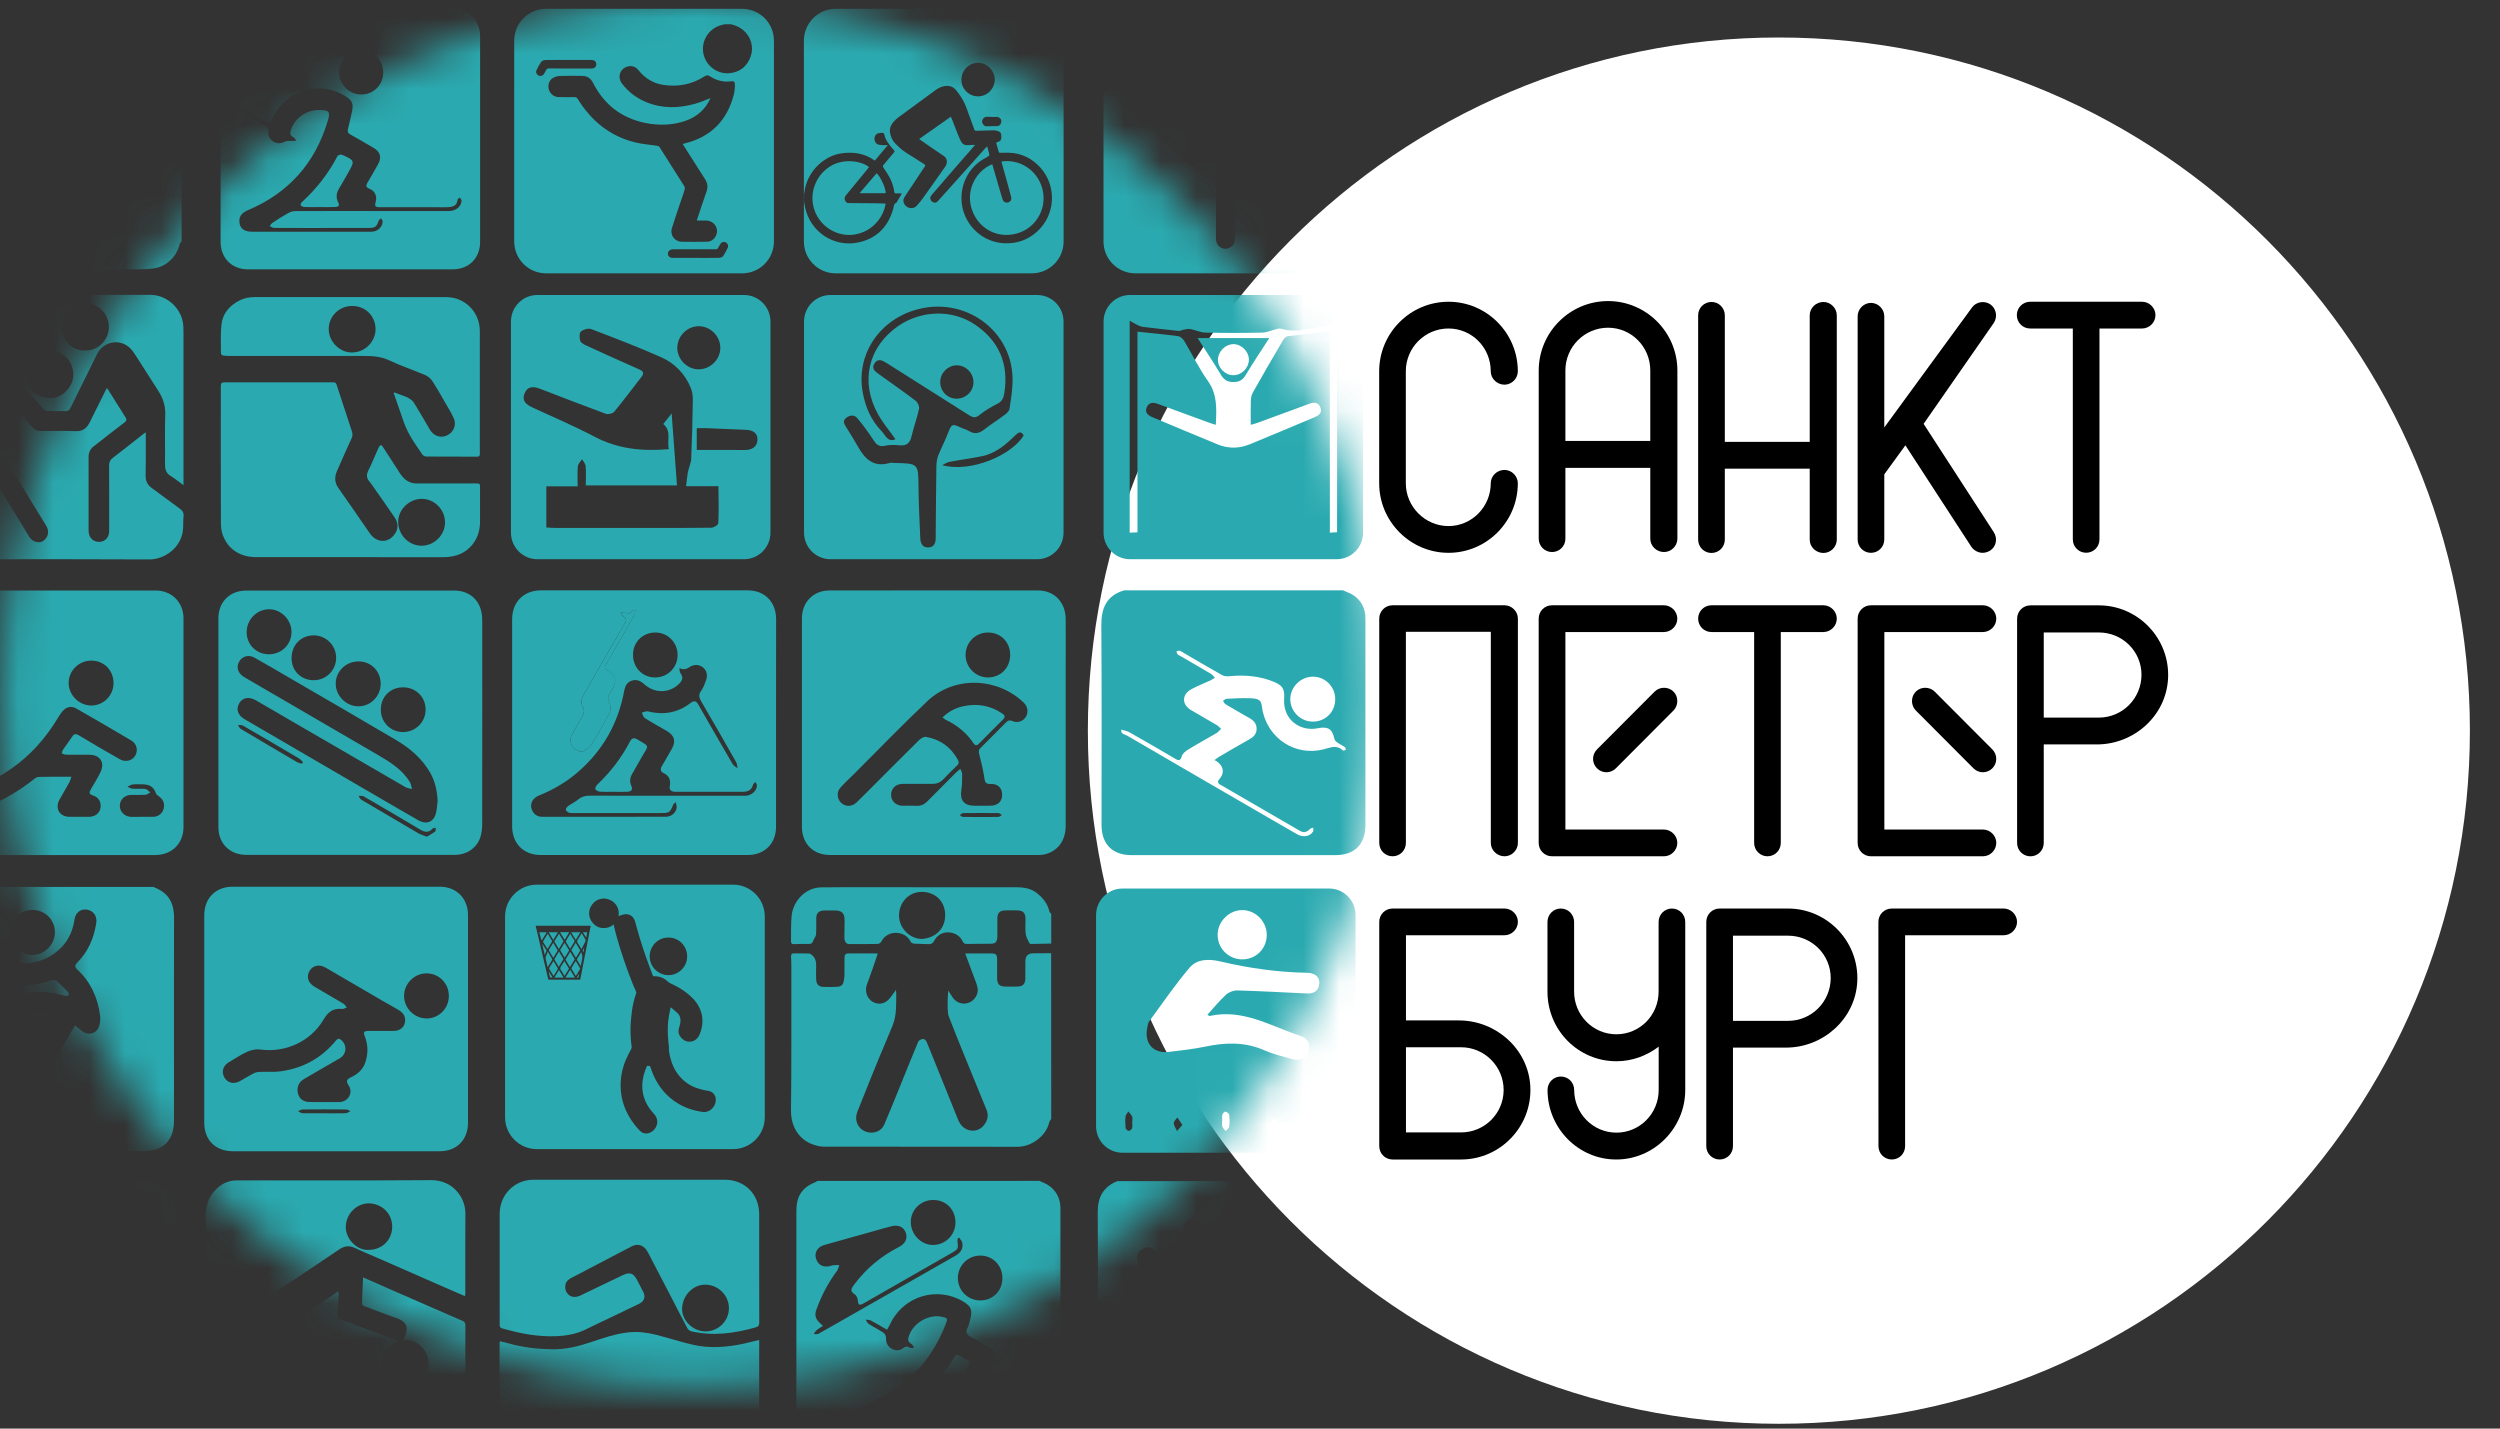
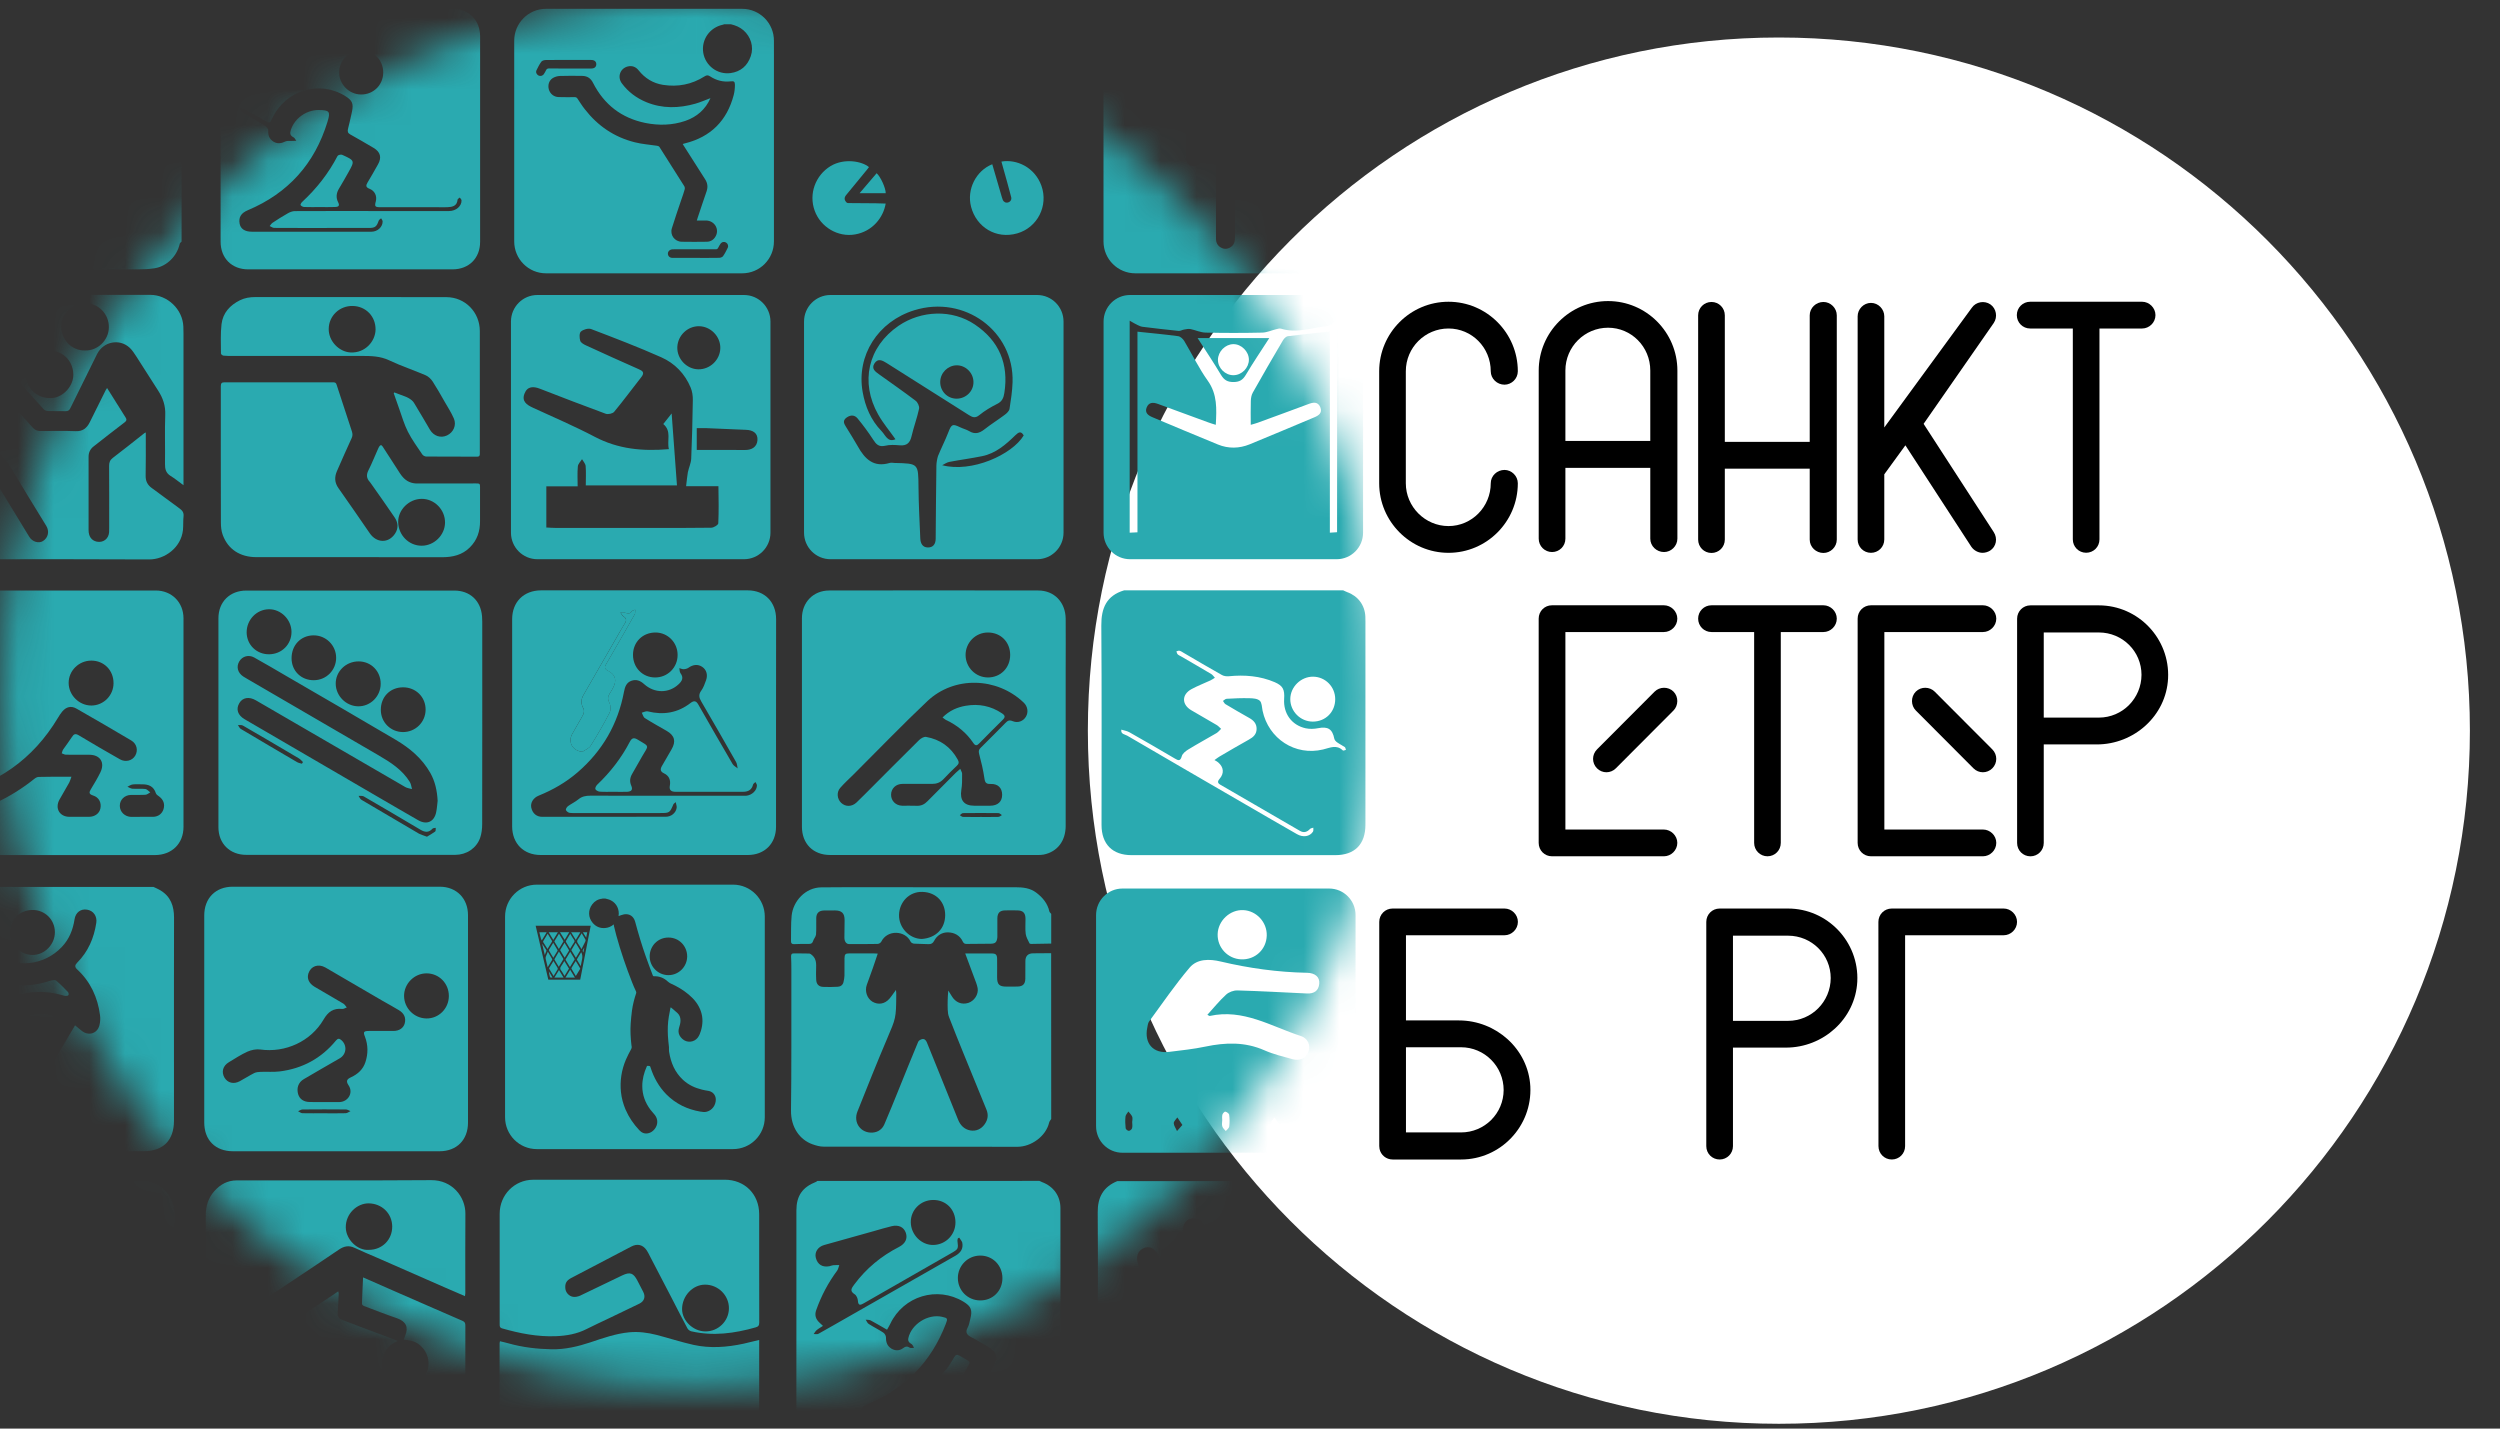
<svg xmlns="http://www.w3.org/2000/svg" width="70" height="40" viewBox="0 0 70 40" fill="none">
  <rect x="0" y="0" width="70" height="40" fill="#333333" stroke="none" />
  <g clip-path="url(#clip0_349_4573)">
    <path d="M49.809 39.866C60.495 39.866 69.157 31.177 69.157 20.458C69.157 9.739 60.495 1.05 49.809 1.05C39.123 1.05 30.46 9.739 30.46 20.458C30.46 31.177 39.123 39.866 49.809 39.866Z" fill="white" />
    <path d="M38.617 13.532V10.396C38.617 9.323 39.489 8.449 40.558 8.449C41.628 8.449 42.499 9.323 42.499 10.396C42.499 10.605 42.323 10.771 42.126 10.771C41.918 10.771 41.741 10.603 41.741 10.396C41.741 9.729 41.211 9.198 40.558 9.198C39.903 9.198 39.363 9.729 39.363 10.396V13.532C39.363 14.189 39.903 14.73 40.558 14.73C41.213 14.73 41.741 14.189 41.741 13.532C41.741 13.323 41.918 13.158 42.126 13.158C42.323 13.158 42.499 13.325 42.499 13.532C42.499 14.605 41.628 15.479 40.558 15.479C39.49 15.479 38.617 14.603 38.617 13.532Z" fill="black" />
    <path d="M55.511 15.479C55.396 15.479 55.273 15.417 55.199 15.312L53.351 12.469L52.76 13.281V15.105C52.76 15.314 52.593 15.479 52.387 15.479C52.178 15.479 52.014 15.312 52.014 15.105V8.856C52.014 8.658 52.18 8.481 52.387 8.481C52.595 8.481 52.76 8.658 52.76 8.856V11.969L55.211 8.617C55.326 8.449 55.564 8.408 55.731 8.523C55.898 8.639 55.939 8.877 55.824 9.045L53.861 11.868L55.824 14.898C55.939 15.075 55.898 15.304 55.721 15.419C55.658 15.457 55.584 15.479 55.511 15.479Z" fill="black" />
    <path d="M58.785 9.198V15.103C58.785 15.312 58.619 15.477 58.412 15.477C58.204 15.477 58.039 15.31 58.039 15.103V9.198H56.844C56.636 9.198 56.471 9.031 56.471 8.824C56.471 8.615 56.638 8.449 56.844 8.449H59.98C60.177 8.449 60.353 8.617 60.353 8.824C60.353 9.033 60.177 9.198 59.98 9.198H58.785Z" fill="black" />
-     <path d="M41.743 23.601V17.691H39.365V23.601C39.365 23.81 39.199 23.976 38.992 23.976C38.784 23.976 38.619 23.808 38.619 23.601V17.322C38.619 17.113 38.786 16.948 38.992 16.948C39.201 16.948 41.92 16.948 42.128 16.948C42.325 16.948 42.501 17.115 42.501 17.322V23.601C42.501 23.81 42.325 23.976 42.128 23.976C41.92 23.976 41.743 23.808 41.743 23.601Z" fill="black" />
    <path d="M49.862 17.697V23.601C49.862 23.81 49.696 23.976 49.489 23.976C49.283 23.976 49.116 23.808 49.116 23.601V17.697H47.922C47.713 17.697 47.548 17.529 47.548 17.322C47.548 17.113 47.715 16.948 47.922 16.948H51.057C51.254 16.948 51.43 17.115 51.43 17.322C51.43 17.531 51.254 17.697 51.057 17.697H49.862Z" fill="black" />
    <path d="M43.456 23.976C43.247 23.976 43.083 23.808 43.083 23.601V17.322C43.083 17.113 43.249 16.948 43.456 16.948H46.591C46.788 16.948 46.965 17.115 46.965 17.322C46.965 17.531 46.788 17.697 46.591 17.697H43.831V23.227H46.591C46.788 23.227 46.965 23.394 46.965 23.601C46.965 23.81 46.788 23.976 46.591 23.976H43.456Z" fill="black" />
    <path d="M45.244 21.513C45.097 21.66 44.863 21.66 44.716 21.513C44.569 21.366 44.569 21.131 44.716 20.983L46.33 19.365C46.469 19.226 46.711 19.218 46.858 19.365C47.004 19.512 46.996 19.755 46.858 19.894L45.244 21.513Z" fill="black" />
    <path d="M52.387 23.976C52.178 23.976 52.014 23.808 52.014 23.601V17.322C52.014 17.113 52.18 16.948 52.387 16.948H55.523C55.719 16.948 55.896 17.115 55.896 17.322C55.896 17.531 55.719 17.697 55.523 17.697H52.762V23.227H55.523C55.719 23.227 55.896 23.394 55.896 23.601C55.896 23.81 55.719 23.976 55.523 23.976H52.387Z" fill="black" />
    <path d="M53.643 19.894C53.504 19.755 53.496 19.512 53.643 19.365C53.79 19.218 54.032 19.226 54.171 19.365L55.785 20.983C55.932 21.131 55.932 21.366 55.785 21.513C55.638 21.66 55.404 21.66 55.257 21.513L53.643 19.894Z" fill="black" />
-     <path d="M43.331 30.519C43.331 30.31 43.497 30.143 43.704 30.143C43.912 30.143 44.077 30.31 44.077 30.519C44.077 31.18 44.607 31.714 45.26 31.714C45.915 31.714 46.443 31.18 46.443 30.519V29.307C46.111 29.558 45.706 29.715 45.26 29.715C44.19 29.715 43.329 28.845 43.329 27.766V25.815C43.329 25.606 43.495 25.439 43.702 25.439C43.91 25.439 44.075 25.606 44.075 25.815V27.766C44.075 28.427 44.605 28.96 45.258 28.96C45.913 28.96 46.441 28.427 46.441 27.766V25.815C46.441 25.606 46.607 25.439 46.814 25.439C47.022 25.439 47.187 25.606 47.187 25.815V27.386V30.517C47.187 31.586 46.316 32.466 45.256 32.466C44.192 32.468 43.331 31.588 43.331 30.519Z" fill="black" />
    <path d="M53.343 26.187V32.092C53.343 32.301 53.177 32.466 52.97 32.466C52.762 32.466 52.597 32.299 52.597 32.092C52.597 32.092 52.595 26.02 52.595 25.813C52.595 25.604 52.762 25.439 52.968 25.439H56.104C56.301 25.439 56.477 25.606 56.477 25.813C56.477 26.022 56.301 26.187 56.104 26.187H53.343Z" fill="black" />
    <path d="M50.065 25.439H48.154H48.151H48.15C47.941 25.439 47.776 25.606 47.776 25.813V25.817V29.333V32.092C47.776 32.301 47.943 32.466 48.15 32.466C48.358 32.466 48.523 32.299 48.523 32.092V29.333H50.007C51.051 29.333 51.95 28.53 52.004 27.485C52.059 26.368 51.166 25.439 50.065 25.439ZM50.065 28.584H48.523V26.199H50.065C50.73 26.199 51.26 26.731 51.26 27.386C51.258 28.043 50.73 28.584 50.065 28.584Z" fill="black" />
    <path d="M40.85 28.572H39.367V26.187H42.128C42.325 26.187 42.501 26.02 42.501 25.813C42.501 25.604 42.325 25.439 42.128 25.439H38.992C38.784 25.439 38.619 25.606 38.619 25.813C38.619 25.907 38.619 27.191 38.619 28.572V32.088C38.619 32.116 38.623 32.142 38.627 32.168C38.661 32.339 38.812 32.466 38.994 32.466H38.996H38.998H40.91C42.013 32.466 42.906 31.537 42.849 30.418C42.793 29.375 41.892 28.572 40.85 28.572ZM40.907 31.708H39.367V29.323H40.907C41.572 29.323 42.102 29.864 42.102 30.521C42.1 31.176 41.57 31.708 40.907 31.708Z" fill="black" />
    <path d="M58.767 16.95H56.856H56.854H56.852C56.644 16.95 56.479 17.117 56.479 17.324V17.328V20.844V23.603C56.479 23.812 56.646 23.977 56.852 23.977C57.059 23.977 57.225 23.81 57.225 23.603V20.844H58.71C59.754 20.844 60.653 20.042 60.706 18.997C60.762 17.88 59.869 16.95 58.767 16.95ZM58.767 20.093H57.225V17.709H58.767C59.432 17.709 59.962 18.24 59.962 18.895C59.96 19.552 59.432 20.093 58.767 20.093Z" fill="black" />
    <path d="M46.208 15.083V13.1H43.831V15.083C43.831 15.292 43.664 15.457 43.458 15.457C43.251 15.457 43.084 15.29 43.084 15.083V10.377C43.084 9.303 43.956 8.43 45.026 8.43C46.095 8.43 46.967 9.303 46.967 10.377V15.083C46.967 15.292 46.79 15.457 46.593 15.457C46.383 15.457 46.208 15.29 46.208 15.083ZM46.208 10.374C46.208 9.708 45.678 9.176 45.026 9.176C44.37 9.176 43.831 9.708 43.831 10.374V12.347H46.208V10.374Z" fill="black" />
    <path d="M50.672 15.109V13.122H48.295V15.109C48.295 15.318 48.128 15.483 47.922 15.483C47.713 15.483 47.548 15.316 47.548 15.109V8.83C47.548 8.621 47.715 8.455 47.922 8.455C48.13 8.455 48.295 8.623 48.295 8.83V12.373H50.672V8.83C50.672 8.621 50.849 8.455 51.057 8.455C51.254 8.455 51.43 8.623 51.43 8.83V15.109C51.43 15.318 51.254 15.483 51.057 15.483C50.849 15.483 50.672 15.318 50.672 15.109Z" fill="black" />
    <mask id="mask0_349_4573" style="mask-type:alpha" maskUnits="userSpaceOnUse" x="0" y="0" width="39" height="39">
      <path d="M19.407 38.816C30.093 38.816 38.756 30.127 38.756 19.408C38.756 8.689 30.093 0 19.407 0C8.721 0 0.059 8.689 0.059 19.408C0.059 30.127 8.721 38.816 19.407 38.816Z" fill="white" />
    </mask>
    <g mask="url(#mask0_349_4573)">
      <path d="M9.789 15.6C8.92 15.6 8.051 15.6 7.181 15.6C6.723 15.6 6.386 15.383 6.237 14.979C6.197 14.872 6.185 14.748 6.185 14.633C6.181 13.359 6.183 12.083 6.183 10.809C6.183 10.727 6.213 10.705 6.288 10.705C7.3 10.707 8.311 10.705 9.323 10.705C9.371 10.705 9.406 10.709 9.424 10.769C9.565 11.207 9.708 11.643 9.853 12.079C9.875 12.146 9.877 12.202 9.845 12.27C9.704 12.578 9.567 12.887 9.432 13.197C9.363 13.361 9.367 13.512 9.476 13.667C9.773 14.085 10.061 14.509 10.353 14.931C10.543 15.208 10.877 15.218 11.059 14.945C11.161 14.796 11.149 14.635 11.052 14.491C10.831 14.163 10.599 13.84 10.373 13.518C10.367 13.508 10.359 13.498 10.351 13.49C10.262 13.393 10.254 13.293 10.315 13.171C10.411 12.982 10.488 12.785 10.575 12.592C10.589 12.562 10.601 12.53 10.619 12.503C10.649 12.457 10.678 12.447 10.714 12.503C10.851 12.716 10.988 12.929 11.127 13.142C11.173 13.213 11.216 13.287 11.272 13.351C11.379 13.476 11.516 13.54 11.687 13.538C12.232 13.536 12.78 13.536 13.326 13.536C13.437 13.536 13.441 13.542 13.441 13.653C13.439 13.966 13.439 14.276 13.441 14.589C13.443 14.874 13.362 15.123 13.155 15.328C12.943 15.539 12.679 15.6 12.393 15.602C11.522 15.602 10.657 15.6 9.789 15.6ZM11.808 15.28C12.157 15.28 12.457 14.983 12.461 14.635C12.465 14.27 12.163 13.964 11.804 13.968C11.454 13.97 11.147 14.272 11.149 14.613C11.151 14.981 11.447 15.282 11.808 15.28Z" fill="#2AAAB0" />
      <path d="M11.042 10.988C11.087 11.006 11.135 11.024 11.181 11.041C11.268 11.075 11.359 11.101 11.441 11.147C11.498 11.179 11.558 11.225 11.591 11.278C11.746 11.527 11.889 11.784 12.04 12.035C12.147 12.212 12.342 12.274 12.516 12.192C12.695 12.108 12.788 11.907 12.709 11.72C12.635 11.549 12.532 11.392 12.439 11.229C12.334 11.045 12.23 10.86 12.115 10.683C12.068 10.611 11.996 10.542 11.919 10.508C11.582 10.363 11.23 10.247 10.899 10.09C10.647 9.97 10.389 9.966 10.123 9.966C8.922 9.968 7.719 9.966 6.519 9.966C6.431 9.966 6.344 9.968 6.257 9.958C6.231 9.956 6.187 9.921 6.187 9.899C6.187 9.624 6.171 9.345 6.203 9.075C6.241 8.762 6.437 8.547 6.717 8.408C6.854 8.34 6.997 8.318 7.148 8.318C8.932 8.318 10.716 8.316 12.5 8.32C13.024 8.322 13.433 8.74 13.435 9.266C13.437 10.331 13.435 11.398 13.435 12.463C13.435 12.544 13.433 12.626 13.435 12.708C13.437 12.767 13.411 12.789 13.354 12.787C12.879 12.785 12.405 12.787 11.933 12.783C11.895 12.783 11.845 12.754 11.824 12.724C11.685 12.515 11.534 12.312 11.421 12.088C11.318 11.886 11.254 11.661 11.177 11.445C11.125 11.3 11.075 11.155 11.024 11.009C11.032 11.002 11.036 10.994 11.042 10.988ZM9.877 8.567C9.509 8.559 9.21 8.842 9.204 9.204C9.196 9.546 9.49 9.853 9.817 9.869C10.226 9.889 10.512 9.554 10.516 9.226C10.518 8.859 10.246 8.575 9.877 8.567Z" fill="#2AAAB0" />
      <path d="M4.082 12.108C4.082 12.156 4.082 12.188 4.082 12.22C4.082 12.586 4.085 12.954 4.078 13.321C4.076 13.472 4.131 13.58 4.25 13.665C4.512 13.854 4.768 14.049 5.03 14.239C5.11 14.296 5.151 14.358 5.139 14.461C5.125 14.587 5.135 14.714 5.123 14.84C5.07 15.339 4.607 15.666 4.179 15.664C2.353 15.654 0.527 15.656 -1.299 15.662C-1.753 15.664 -2.19 15.318 -2.254 14.798C-2.264 14.72 -2.242 14.677 -2.166 14.641C-1.873 14.499 -1.583 14.35 -1.291 14.205C-1.15 14.135 -1.081 14.024 -1.083 13.864C-1.087 13.426 -1.089 12.988 -1.091 12.552C-1.091 12.54 -1.087 12.528 -1.081 12.499C-0.977 12.598 -0.882 12.686 -0.787 12.775C-0.64 12.915 -0.481 13.044 -0.348 13.197C-0.225 13.337 -0.12 13.494 -0.023 13.651C0.261 14.109 0.537 14.571 0.819 15.031C0.906 15.172 1.083 15.224 1.202 15.15C1.351 15.057 1.388 14.876 1.295 14.724C0.954 14.167 0.612 13.614 0.279 13.052C0.156 12.845 -0.025 12.7 -0.192 12.537C-0.317 12.415 -0.444 12.296 -0.581 12.166C-0.436 12.085 -0.303 12.011 -0.17 11.935C0.039 11.818 0.249 11.7 0.455 11.581C0.509 11.551 0.543 11.557 0.583 11.603C0.694 11.73 0.811 11.854 0.922 11.979C0.979 12.045 1.051 12.069 1.134 12.069C1.464 12.069 1.793 12.059 2.121 12.073C2.317 12.081 2.43 11.987 2.512 11.826C2.66 11.525 2.809 11.225 2.96 10.924C2.966 10.91 2.976 10.898 2.998 10.864C3.016 10.894 3.03 10.914 3.042 10.934C3.2 11.187 3.357 11.44 3.518 11.692C3.552 11.746 3.548 11.78 3.494 11.822C3.202 12.043 2.915 12.27 2.627 12.495C2.531 12.568 2.48 12.664 2.48 12.787C2.482 13.472 2.48 14.157 2.48 14.842C2.48 15.021 2.563 15.134 2.708 15.166C2.887 15.204 3.042 15.089 3.055 14.903C3.057 14.868 3.057 14.83 3.057 14.792C3.057 14.209 3.059 13.627 3.055 13.044C3.055 12.947 3.079 12.881 3.161 12.819C3.45 12.6 3.732 12.373 4.018 12.148C4.032 12.132 4.048 12.126 4.082 12.108Z" fill="#2AAAB0" />
      <path d="M-2.247 14.05C-2.249 14.004 -2.253 13.972 -2.253 13.94C-2.253 12.373 -2.253 10.806 -2.253 9.242C-2.253 8.76 -1.95 8.378 -1.479 8.27C-1.4 8.252 -1.315 8.256 -1.231 8.256C0.428 8.256 2.089 8.256 3.748 8.256C3.901 8.256 4.056 8.256 4.209 8.256C4.693 8.258 5.114 8.66 5.134 9.144C5.14 9.286 5.138 9.427 5.138 9.57C5.138 10.872 5.138 12.172 5.138 13.474C5.138 13.504 5.138 13.532 5.138 13.586C5.005 13.488 4.895 13.399 4.778 13.327C4.645 13.245 4.618 13.134 4.62 12.986C4.627 12.53 4.61 12.073 4.627 11.617C4.637 11.358 4.562 11.143 4.425 10.932C4.219 10.615 4.02 10.293 3.814 9.976C3.76 9.895 3.707 9.809 3.635 9.741C3.351 9.471 2.893 9.56 2.716 9.917C2.466 10.422 2.216 10.926 1.968 11.432C1.94 11.487 1.905 11.515 1.839 11.513C1.672 11.509 1.508 11.515 1.341 11.509C1.299 11.507 1.248 11.487 1.222 11.457C0.98 11.191 0.738 10.924 0.503 10.653C0.366 10.496 0.156 10.432 -0.027 10.528C-0.293 10.667 -0.555 10.818 -0.817 10.966C-1.053 11.097 -1.285 11.239 -1.523 11.364C-1.642 11.426 -1.69 11.509 -1.69 11.643C-1.686 12.318 -1.69 12.992 -1.688 13.669C-1.688 13.745 -1.71 13.789 -1.777 13.82C-1.93 13.888 -2.081 13.968 -2.247 14.05ZM0.722 10.5C0.722 10.818 1.007 11.177 1.456 11.145C1.77 11.123 2.059 10.81 2.053 10.484C2.043 10.054 1.704 9.811 1.385 9.815C1.005 9.823 0.706 10.138 0.722 10.5ZM2.377 9.813C2.734 9.825 3.042 9.53 3.048 9.168C3.054 8.792 2.754 8.479 2.355 8.483C2.026 8.485 1.704 8.808 1.71 9.142C1.718 9.508 1.998 9.819 2.377 9.813Z" fill="#2AAAB0" />
      <path d="M2.113 35.118C1.984 35.255 1.865 35.383 1.746 35.508C1.551 35.713 1.345 35.906 1.162 36.121C1.053 36.249 0.974 36.404 0.894 36.555C0.714 36.898 0.543 37.246 0.364 37.59C0.348 37.62 0.309 37.644 0.275 37.658C-0.17 37.839 -0.616 38.016 -1.061 38.198C-1.462 38.359 -1.86 38.522 -2.261 38.683C-2.275 38.689 -2.289 38.691 -2.315 38.701C-2.319 38.663 -2.323 38.632 -2.323 38.6C-2.323 37.045 -2.327 35.492 -2.321 33.937C-2.319 33.553 -2.039 33.213 -1.664 33.103C-1.587 33.081 -1.505 33.067 -1.426 33.067C0.382 33.065 2.188 33.065 3.996 33.065C4.381 33.065 4.752 33.36 4.848 33.738C4.874 33.846 4.889 33.957 4.891 34.067C4.895 34.69 4.893 35.313 4.893 35.936C4.893 36 4.881 36.063 4.889 36.125C4.901 36.219 4.872 36.243 4.778 36.243C4.304 36.239 3.83 36.239 3.355 36.243C3.274 36.243 3.25 36.223 3.254 36.133C3.264 35.86 3.26 35.586 3.258 35.311C3.256 35.207 3.198 35.126 3.115 35.072C2.613 34.738 2.109 34.407 1.603 34.077C1.426 33.961 1.309 33.979 1.158 34.134C0.902 34.397 0.642 34.654 0.39 34.921C0.231 35.088 0.271 35.309 0.472 35.422C0.585 35.486 0.739 35.46 0.843 35.357C1.041 35.16 1.24 34.963 1.434 34.761C1.476 34.72 1.504 34.71 1.555 34.746C1.73 34.871 1.914 34.989 2.113 35.118ZM3.742 35.383C4.101 35.387 4.397 35.096 4.395 34.732C4.393 34.361 4.117 34.099 3.756 34.081C3.393 34.063 3.101 34.363 3.083 34.716C3.067 35.058 3.381 35.401 3.742 35.383Z" fill="#2AAAB0" />
      <path d="M2.661 36.101C2.661 36.239 2.661 36.35 2.661 36.46C2.663 36.709 2.766 36.812 3.012 36.812C3.598 36.812 4.183 36.812 4.769 36.812C4.89 36.812 4.892 36.812 4.892 36.929C4.892 37.706 4.89 38.482 4.894 39.261C4.896 39.577 4.812 39.854 4.57 40.071C4.415 40.21 4.233 40.292 4.022 40.292C2.188 40.294 0.355 40.294 -1.479 40.294C-1.785 40.294 -2.15 40.031 -2.251 39.74C-2.279 39.661 -2.299 39.579 -2.319 39.498C-2.333 39.436 -2.311 39.396 -2.249 39.37C-1.815 39.197 -1.38 39.022 -0.947 38.847C-0.87 38.815 -0.793 38.783 -0.715 38.749C-0.671 38.729 -0.644 38.727 -0.606 38.767C-0.513 38.87 -0.398 38.888 -0.269 38.839C0.353 38.59 0.974 38.343 1.595 38.094C1.732 38.04 1.871 37.991 2.002 37.927C2.21 37.827 2.264 37.678 2.173 37.467C2.105 37.31 2.034 37.154 1.958 36.999C1.919 36.919 1.919 36.862 1.988 36.792C2.194 36.587 2.391 36.372 2.591 36.161C2.607 36.147 2.625 36.133 2.661 36.101Z" fill="#2AAAB0" />
      <path d="M5.084 6.763C5.066 6.785 5.038 6.803 5.032 6.827C4.957 7.167 4.679 7.452 4.335 7.51C4.179 7.536 4.018 7.542 3.857 7.542C2.174 7.544 0.491 7.544 -1.192 7.544C-1.658 7.544 -1.998 7.321 -2.143 6.901C-2.186 6.777 -2.184 6.64 -2.196 6.508C-2.198 6.488 -2.157 6.451 -2.133 6.447C-2.067 6.437 -2 6.443 -1.934 6.443C-1.184 6.443 -0.436 6.437 0.314 6.447C0.557 6.449 0.729 6.26 0.717 6.084C0.709 5.975 0.658 5.865 0.606 5.766C0.437 5.437 0.259 5.115 0.084 4.79C0.074 4.772 0.072 4.752 0.06 4.717C0.12 4.717 0.172 4.717 0.221 4.717C0.459 4.717 0.697 4.719 0.936 4.715C1.015 4.713 1.041 4.739 1.041 4.818C1.037 5.312 1.039 5.806 1.039 6.301C1.039 6.463 1.08 6.598 1.225 6.692C1.442 6.831 1.745 6.701 1.789 6.445C1.799 6.389 1.803 6.329 1.803 6.273C1.803 5.666 1.805 5.061 1.803 4.454C1.803 4.382 1.797 4.307 1.775 4.239C1.728 4.094 1.591 4.004 1.424 4.002C1.112 4 0.801 4.002 0.491 4C0.447 4 0.386 3.99 0.368 3.962C0.328 3.9 0.364 3.773 0.416 3.733C0.618 3.584 0.821 3.437 1.023 3.289C1.249 3.124 1.481 2.965 1.702 2.79C1.783 2.724 1.833 2.62 1.904 2.541C1.928 2.515 1.972 2.493 2.005 2.493C2.261 2.489 2.519 2.491 2.775 2.491C2.797 2.491 2.817 2.493 2.839 2.491C3.027 2.485 3.127 2.383 3.129 2.194C3.129 2.129 3.119 2.069 3.222 2.071C3.845 2.075 4.466 2.073 5.09 2.075C5.084 3.634 5.084 5.198 5.084 6.763Z" fill="#2AAAB0" />
      <path d="M5.084 1.796C5.021 1.794 4.957 1.792 4.893 1.792C3.453 1.792 2.01 1.792 0.569 1.79C0.495 1.79 0.44 1.808 0.386 1.864C0.104 2.159 -0.316 2.182 -0.644 1.92C-0.711 1.864 -0.755 1.868 -0.812 1.926C-0.926 2.041 -0.985 2.184 -0.987 2.342C-0.993 2.985 -0.993 3.628 -0.987 4.271C-0.987 4.362 -0.945 4.462 -0.902 4.545C-0.727 4.88 -0.545 5.212 -0.364 5.545C-0.338 5.593 -0.318 5.64 -0.291 5.7C-0.326 5.704 -0.348 5.708 -0.372 5.708C-0.934 5.708 -1.497 5.708 -2.059 5.708C-2.192 5.708 -2.19 5.708 -2.19 5.579C-2.19 4.123 -2.182 2.668 -2.194 1.213C-2.198 0.709 -1.799 0.247 -1.241 0.247C0.529 0.249 2.301 0.249 4.072 0.247C4.481 0.247 4.786 0.419 4.975 0.785C4.999 0.833 5.007 0.888 5.028 0.938C5.038 0.96 5.064 0.976 5.084 0.996C5.084 1.263 5.084 1.529 5.084 1.796ZM-0.16 0.723C-0.495 0.721 -0.795 1.01 -0.816 1.324C-0.844 1.715 -0.529 2.029 -0.146 2.033C0.196 2.037 0.517 1.717 0.507 1.364C0.501 1.036 0.227 0.725 -0.16 0.723Z" fill="#2AAAB0" />
      <path d="M20.781 0.247H15.287C14.795 0.247 14.398 0.648 14.398 1.139V6.761C14.398 7.255 14.797 7.653 15.287 7.653H20.781C21.273 7.653 21.67 7.253 21.67 6.761V1.141C21.672 0.648 21.273 0.247 20.781 0.247ZM15.289 1.967C15.273 2.003 15.251 2.039 15.229 2.073C15.194 2.125 15.128 2.141 15.079 2.115C15.025 2.087 14.995 2.025 15.021 1.969C15.061 1.886 15.104 1.8 15.158 1.727C15.18 1.697 15.236 1.683 15.275 1.681C15.488 1.677 15.7 1.679 15.912 1.679C16.127 1.679 16.341 1.679 16.555 1.679C16.643 1.679 16.694 1.723 16.696 1.792C16.7 1.868 16.649 1.918 16.561 1.918C16.379 1.918 16.196 1.918 16.014 1.918C15.799 1.918 15.585 1.92 15.37 1.916C15.331 1.918 15.305 1.93 15.289 1.967ZM20.376 6.94C20.336 7.02 20.296 7.102 20.245 7.173C20.225 7.201 20.173 7.219 20.136 7.219C19.919 7.223 19.703 7.221 19.487 7.221C19.268 7.221 19.05 7.221 18.832 7.221C18.756 7.221 18.705 7.175 18.701 7.108C18.697 7.046 18.746 6.99 18.82 6.982C18.838 6.98 18.858 6.98 18.877 6.98C19.177 6.98 19.475 6.98 19.774 6.98C19.862 6.98 19.949 6.978 20.035 6.98C20.07 6.982 20.094 6.97 20.11 6.936C20.128 6.899 20.15 6.861 20.173 6.827C20.213 6.771 20.277 6.759 20.33 6.791C20.378 6.821 20.404 6.883 20.376 6.94ZM20.544 2.66C20.356 3.379 19.901 3.835 19.179 4.014C19.161 4.018 19.143 4.024 19.116 4.032C19.128 4.052 19.139 4.072 19.151 4.09C19.348 4.4 19.544 4.711 19.743 5.019C19.812 5.127 19.826 5.234 19.784 5.358C19.697 5.607 19.616 5.855 19.532 6.106C19.526 6.126 19.52 6.146 19.511 6.174C19.602 6.174 19.689 6.172 19.774 6.174C20.017 6.184 20.154 6.431 20.03 6.63C19.977 6.717 19.895 6.767 19.794 6.769C19.558 6.773 19.324 6.773 19.088 6.769C18.891 6.765 18.754 6.582 18.812 6.393C18.897 6.114 18.994 5.841 19.086 5.565C19.116 5.479 19.147 5.394 19.171 5.304C19.179 5.276 19.175 5.236 19.159 5.212C18.929 4.844 18.697 4.48 18.463 4.113C18.453 4.096 18.423 4.086 18.401 4.082C18.193 4.05 17.978 4.036 17.774 3.984C17.2 3.841 16.736 3.524 16.373 3.056C16.299 2.963 16.236 2.861 16.17 2.762C16.15 2.732 16.129 2.72 16.093 2.72C15.942 2.722 15.791 2.722 15.64 2.718C15.509 2.714 15.406 2.63 15.368 2.507C15.333 2.385 15.37 2.254 15.478 2.186C15.535 2.151 15.611 2.129 15.68 2.127C15.888 2.119 16.097 2.123 16.303 2.125C16.444 2.127 16.541 2.192 16.605 2.32C16.915 2.929 17.403 3.307 18.072 3.443C18.447 3.518 18.822 3.51 19.189 3.385C19.511 3.273 19.751 3.068 19.893 2.748C19.747 2.802 19.612 2.863 19.471 2.903C19.008 3.034 18.546 3.046 18.093 2.859C17.822 2.746 17.591 2.575 17.415 2.338C17.276 2.157 17.363 1.912 17.581 1.86C17.702 1.832 17.804 1.872 17.881 1.969C18.058 2.192 18.286 2.332 18.564 2.376C18.979 2.441 19.37 2.366 19.727 2.139C19.788 2.099 19.828 2.101 19.888 2.141C20.06 2.254 20.251 2.302 20.457 2.278C20.549 2.268 20.576 2.28 20.578 2.374C20.578 2.471 20.568 2.569 20.544 2.66ZM21.023 1.569C20.931 1.842 20.739 2.009 20.451 2.047C20.084 2.093 19.751 1.838 19.691 1.478C19.632 1.109 19.876 0.765 20.245 0.691C20.255 0.689 20.265 0.683 20.275 0.679C20.338 0.679 20.402 0.679 20.465 0.679C20.594 0.711 20.713 0.757 20.816 0.847C21.021 1.024 21.112 1.31 21.023 1.569Z" fill="#2AAAB0" />
      <path d="M23.746 5.686C23.73 5.686 23.71 5.678 23.7 5.666C23.636 5.597 23.633 5.533 23.694 5.459C23.89 5.22 24.087 4.981 24.282 4.743C24.299 4.723 24.315 4.701 24.331 4.679C24.135 4.512 23.633 4.422 23.255 4.651C22.831 4.91 22.64 5.431 22.811 5.899C22.977 6.361 23.466 6.648 23.942 6.564C24.432 6.479 24.734 6.09 24.799 5.7C24.706 5.698 24.615 5.694 24.524 5.692C24.266 5.692 24.006 5.69 23.746 5.686Z" fill="#2AAAB0" />
      <path d="M28.041 4.524C28.043 4.536 28.045 4.547 28.049 4.559C28.1 4.745 28.152 4.928 28.204 5.113C28.241 5.248 28.277 5.384 28.313 5.519C28.331 5.587 28.295 5.646 28.229 5.668C28.166 5.688 28.104 5.658 28.078 5.597C28.069 5.573 28.059 5.549 28.053 5.525C27.981 5.276 27.908 5.029 27.836 4.78C27.819 4.721 27.801 4.661 27.783 4.599C27.336 4.776 27.06 5.296 27.191 5.794C27.338 6.355 27.886 6.707 28.485 6.534C29.051 6.369 29.359 5.76 29.16 5.202C28.976 4.687 28.47 4.45 28.041 4.524Z" fill="#2AAAB0" />
      <path d="M24.8 5.409C24.802 5.27 24.657 4.948 24.546 4.85C24.389 5.035 24.232 5.218 24.069 5.409C24.321 5.409 24.561 5.409 24.8 5.409Z" fill="#2AAAB0" />
-       <path d="M28.894 0.247H23.398C22.906 0.247 22.509 0.648 22.509 1.139V6.761C22.509 7.255 22.908 7.653 23.398 7.653H28.892C29.384 7.653 29.781 7.253 29.781 6.761V1.141C29.783 0.648 29.384 0.247 28.894 0.247ZM28.037 3.371C28.043 3.439 28.013 3.528 27.916 3.532C27.86 3.534 27.802 3.532 27.747 3.532C27.747 3.534 27.747 3.534 27.747 3.536C27.709 3.536 27.669 3.532 27.632 3.536C27.566 3.544 27.537 3.498 27.511 3.453C27.487 3.405 27.499 3.359 27.532 3.317C27.56 3.285 27.59 3.269 27.634 3.271C27.729 3.275 27.824 3.273 27.919 3.273C27.965 3.271 28.031 3.325 28.037 3.371ZM27.401 1.758C27.642 1.762 27.858 1.985 27.854 2.228C27.852 2.471 27.66 2.696 27.386 2.698C27.128 2.7 26.915 2.481 26.919 2.23C26.925 1.959 27.138 1.752 27.401 1.758ZM25.099 5.678C25.024 5.704 25.028 5.774 25.014 5.832C24.871 6.361 24.534 6.694 23.998 6.795C23.335 6.92 22.692 6.488 22.545 5.818C22.531 5.76 22.523 5.7 22.513 5.64C22.513 5.573 22.513 5.507 22.513 5.439C22.523 5.384 22.533 5.326 22.543 5.27C22.646 4.778 23.073 4.362 23.565 4.293C23.895 4.247 24.212 4.289 24.494 4.498C24.615 4.354 24.732 4.215 24.859 4.064C24.814 4.064 24.78 4.066 24.746 4.064C24.702 4.062 24.659 4.062 24.615 4.054C24.544 4.042 24.494 3.984 24.486 3.91C24.478 3.829 24.516 3.755 24.587 3.733C24.627 3.721 24.673 3.719 24.716 3.719C24.73 3.719 24.756 3.739 24.758 3.755C24.786 3.91 24.879 4.028 24.976 4.143C24.992 4.163 25.01 4.181 25.028 4.201C25.05 4.225 25.05 4.247 25.028 4.273C24.933 4.386 24.839 4.5 24.742 4.613C24.716 4.643 24.716 4.665 24.736 4.695C24.792 4.778 24.851 4.862 24.901 4.952C24.974 5.085 25.02 5.23 25.042 5.382C25.046 5.411 25.064 5.413 25.083 5.415C25.135 5.417 25.189 5.415 25.254 5.415C25.198 5.509 25.149 5.595 25.099 5.678ZM29.033 6.49C28.769 6.725 28.457 6.831 28.104 6.811C27.507 6.775 27.05 6.327 26.945 5.794C26.832 5.214 27.122 4.675 27.574 4.434C27.612 4.414 27.65 4.39 27.685 4.366C27.695 4.36 27.705 4.34 27.703 4.328C27.685 4.255 27.666 4.181 27.642 4.1C27.624 4.115 27.612 4.125 27.602 4.135C27.38 4.384 27.157 4.633 26.935 4.88C26.715 5.127 26.492 5.372 26.272 5.619C26.242 5.65 26.215 5.682 26.161 5.674C26.076 5.662 26.004 5.553 26.08 5.467C26.29 5.226 26.497 4.983 26.705 4.743C26.893 4.526 27.084 4.309 27.274 4.092C27.282 4.082 27.29 4.072 27.302 4.058C27.267 4.058 27.235 4.058 27.205 4.058C27.167 4.06 27.13 4.062 27.094 4.064C27.009 4.072 26.945 4.032 26.907 3.958C26.872 3.889 26.842 3.817 26.812 3.743C26.759 3.608 26.705 3.47 26.653 3.333C26.645 3.315 26.635 3.297 26.622 3.269C26.326 3.478 26.034 3.683 25.738 3.892C25.758 3.908 25.768 3.918 25.782 3.926C25.994 4.074 26.207 4.221 26.421 4.364C26.494 4.412 26.52 4.476 26.51 4.557C26.506 4.587 26.497 4.621 26.479 4.647C26.274 4.94 26.068 5.234 25.859 5.525C25.8 5.609 25.734 5.694 25.663 5.768C25.558 5.875 25.371 5.832 25.312 5.694C25.286 5.634 25.288 5.577 25.324 5.521C25.488 5.274 25.651 5.027 25.816 4.78C25.842 4.741 25.867 4.699 25.895 4.661C25.915 4.635 25.909 4.617 25.883 4.601C25.798 4.547 25.713 4.492 25.627 4.436C25.516 4.364 25.399 4.299 25.294 4.221C25.21 4.159 25.133 4.086 25.06 4.01C24.988 3.936 24.948 3.841 24.925 3.739C24.897 3.616 24.936 3.508 25.016 3.417C25.056 3.371 25.099 3.327 25.147 3.291C25.494 3.034 25.842 2.782 26.189 2.527C26.264 2.471 26.348 2.427 26.443 2.411C26.58 2.389 26.693 2.423 26.782 2.537C26.893 2.678 26.989 2.827 27.052 2.999C27.13 3.208 27.207 3.417 27.282 3.626C27.292 3.654 27.304 3.662 27.334 3.662C27.499 3.656 27.663 3.65 27.828 3.648C27.872 3.648 27.918 3.664 27.961 3.677C28.003 3.691 28.029 3.725 28.033 3.769C28.037 3.801 28.039 3.833 28.037 3.865C28.033 3.924 27.999 3.96 27.939 3.974C27.894 3.986 27.89 3.996 27.904 4.04C27.924 4.109 27.945 4.181 27.965 4.251C27.971 4.271 27.981 4.279 28.003 4.279C28.088 4.277 28.176 4.273 28.261 4.277C28.608 4.289 28.896 4.436 29.128 4.689C29.599 5.21 29.557 6.023 29.033 6.49Z" fill="#2AAAB0" />
      <path d="M37.281 0.247H31.788C31.295 0.247 30.898 0.648 30.898 1.139V6.761C30.898 7.255 31.297 7.653 31.788 7.653H37.281C37.773 7.653 38.17 7.253 38.17 6.761V1.141C38.17 0.648 37.773 0.247 37.281 0.247ZM34.33 1.177C34.626 1.173 34.876 1.434 34.872 1.731C34.868 2.033 34.626 2.27 34.318 2.272C34.04 2.272 33.776 2.051 33.778 1.725C33.78 1.406 34.012 1.181 34.33 1.177ZM35.824 4.285C35.723 4.543 35.62 4.8 35.519 5.057C35.455 5.216 35.396 5.378 35.328 5.535C35.281 5.648 35.183 5.7 35.064 5.692C34.951 5.684 34.856 5.615 34.834 5.499C34.822 5.433 34.834 5.356 34.858 5.294C34.965 5.007 35.08 4.723 35.195 4.434C34.989 4.434 34.788 4.434 34.58 4.434C34.58 4.468 34.58 4.498 34.58 4.526C34.58 5.23 34.58 5.933 34.58 6.638C34.58 6.739 34.568 6.837 34.479 6.905C34.392 6.972 34.294 6.988 34.195 6.936C34.094 6.885 34.048 6.795 34.048 6.684C34.048 6.068 34.048 5.455 34.048 4.84C34.048 4.693 34.048 4.545 34.048 4.394C33.842 4.319 33.806 4.143 33.786 3.956C33.776 3.869 33.768 3.783 33.752 3.697C33.745 3.654 33.752 3.626 33.78 3.594C33.937 3.417 34.092 3.236 34.247 3.056C34.264 3.036 34.278 3.015 34.286 2.985C34.207 3.042 34.13 3.098 34.05 3.156C33.935 3.24 33.82 3.323 33.703 3.405C33.667 3.429 33.657 3.455 33.657 3.496C33.655 3.801 33.649 4.106 33.645 4.41C33.643 4.559 33.558 4.653 33.423 4.653C33.29 4.653 33.203 4.557 33.203 4.408C33.205 4.054 33.213 3.697 33.215 3.343C33.215 3.245 33.256 3.178 33.334 3.124C33.534 2.981 33.733 2.837 33.927 2.682C33.832 2.716 33.735 2.75 33.637 2.784C33.637 2.62 33.754 2.473 33.925 2.441C34.062 2.415 34.203 2.407 34.342 2.393C34.509 2.378 34.685 2.527 34.709 2.734C34.749 3.076 34.79 3.419 34.83 3.761C34.836 3.807 34.838 3.851 34.842 3.892C35.08 3.892 35.306 3.889 35.535 3.894C35.602 3.896 35.679 3.912 35.735 3.948C35.856 4.026 35.88 4.141 35.824 4.285ZM36.267 3.685C35.963 3.689 35.719 3.441 35.725 3.138C35.731 2.821 35.961 2.595 36.273 2.595C36.593 2.595 36.829 2.857 36.815 3.172C36.803 3.453 36.561 3.689 36.267 3.685Z" fill="#2AAAB0" />
      <path d="M15.389 27.316C15.402 27.378 15.402 27.378 15.47 27.37C15.434 27.312 15.4 27.254 15.367 27.198C15.371 27.24 15.381 27.278 15.389 27.316Z" fill="#2AAAB0" />
      <path d="M15.617 27.109C15.577 27.041 15.537 26.976 15.496 26.908C15.456 26.974 15.416 27.037 15.379 27.101C15.375 27.107 15.373 27.117 15.375 27.121C15.415 27.189 15.456 27.258 15.5 27.328C15.54 27.262 15.577 27.201 15.615 27.139C15.617 27.129 15.619 27.115 15.617 27.109Z" fill="#2AAAB0" />
      <path d="M15.523 27.372C15.611 27.372 15.692 27.372 15.78 27.372C15.736 27.3 15.696 27.232 15.652 27.161C15.609 27.232 15.567 27.3 15.523 27.372Z" fill="#2AAAB0" />
      <path d="M15.833 27.372C15.922 27.372 16.006 27.372 16.097 27.372C16.051 27.296 16.008 27.226 15.964 27.153C15.92 27.228 15.877 27.298 15.833 27.372Z" fill="#2AAAB0" />
      <path d="M15.801 26.908C15.772 26.956 15.748 27.003 15.716 27.045C15.68 27.093 15.674 27.131 15.716 27.179C15.74 27.206 15.754 27.24 15.774 27.272C15.784 27.29 15.796 27.306 15.807 27.326C15.851 27.254 15.891 27.187 15.932 27.121C15.889 27.049 15.845 26.98 15.801 26.908Z" fill="#2AAAB0" />
-       <path d="M16.152 27.366C16.154 27.37 16.156 27.374 16.158 27.378C16.172 27.372 16.194 27.37 16.198 27.36C16.208 27.334 16.21 27.304 16.214 27.276C16.212 27.276 16.21 27.274 16.208 27.274C16.19 27.306 16.172 27.336 16.152 27.366Z" fill="#2AAAB0" />
      <path d="M15.49 26.398C15.448 26.466 15.409 26.53 15.371 26.593C15.367 26.599 15.369 26.611 15.373 26.619C15.397 26.661 15.422 26.701 15.446 26.743C15.46 26.767 15.476 26.79 15.492 26.818C15.534 26.751 15.571 26.689 15.609 26.625C15.613 26.619 15.613 26.605 15.609 26.599C15.571 26.534 15.532 26.468 15.49 26.398Z" fill="#2AAAB0" />
      <path d="M16.242 26.621C16.244 26.617 16.246 26.607 16.242 26.603C16.202 26.536 16.16 26.47 16.119 26.398C16.077 26.466 16.039 26.528 16.004 26.591C16 26.597 15.998 26.609 16.002 26.615C16.041 26.683 16.081 26.749 16.125 26.818C16.164 26.751 16.204 26.687 16.242 26.621Z" fill="#2AAAB0" />
      <path d="M15.839 26.86C15.835 26.866 15.839 26.878 15.843 26.886C15.881 26.95 15.918 27.011 15.956 27.073C15.958 27.073 15.962 27.073 15.962 27.073C16.004 27.005 16.046 26.936 16.087 26.868C16.091 26.862 16.089 26.852 16.087 26.848C16.047 26.782 16.008 26.719 15.966 26.649C15.922 26.721 15.879 26.79 15.839 26.86Z" fill="#2AAAB0" />
      <path d="M15.458 26.848C15.42 26.782 15.381 26.719 15.339 26.649C15.319 26.699 15.299 26.741 15.283 26.786C15.277 26.804 15.275 26.826 15.279 26.846C15.295 26.924 15.315 26.999 15.335 27.083C15.379 27.011 15.42 26.944 15.46 26.876C15.462 26.868 15.462 26.856 15.458 26.848Z" fill="#2AAAB0" />
      <path d="M15.297 26.603C15.261 26.546 15.224 26.49 15.188 26.434C15.186 26.434 15.184 26.436 15.182 26.436C15.206 26.534 15.228 26.631 15.254 26.739C15.271 26.697 15.285 26.661 15.299 26.625C15.301 26.619 15.299 26.609 15.297 26.603Z" fill="#2AAAB0" />
      <path d="M15.529 26.85C15.525 26.856 15.525 26.87 15.529 26.876C15.567 26.94 15.607 27.003 15.646 27.071C15.69 26.999 15.73 26.934 15.77 26.866C15.774 26.86 15.774 26.846 15.77 26.84C15.732 26.774 15.692 26.711 15.65 26.643C15.611 26.715 15.569 26.782 15.529 26.85Z" fill="#2AAAB0" />
      <path d="M16.002 27.101C15.998 27.107 15.998 27.119 16.002 27.125C16.041 27.193 16.081 27.258 16.123 27.328C16.162 27.262 16.202 27.199 16.24 27.135C16.244 27.129 16.246 27.119 16.244 27.113C16.204 27.045 16.162 26.978 16.121 26.908C16.077 26.974 16.039 27.037 16.002 27.101Z" fill="#2AAAB0" />
      <path d="M15.692 26.587C15.688 26.595 15.684 26.607 15.688 26.613C15.728 26.681 15.768 26.747 15.811 26.816C15.853 26.749 15.891 26.687 15.928 26.625C15.932 26.619 15.934 26.607 15.93 26.601C15.891 26.536 15.851 26.47 15.807 26.398C15.766 26.466 15.728 26.526 15.692 26.587Z" fill="#2AAAB0" />
      <path d="M15.621 26.104C15.534 26.104 15.45 26.104 15.363 26.104C15.406 26.175 15.446 26.243 15.492 26.317C15.536 26.243 15.577 26.175 15.621 26.104Z" fill="#2AAAB0" />
      <path d="M15.208 26.378C15.247 26.442 15.289 26.506 15.331 26.571C15.374 26.502 15.416 26.434 15.456 26.366C15.458 26.362 15.46 26.352 15.458 26.348C15.418 26.281 15.376 26.215 15.335 26.145C15.293 26.215 15.253 26.281 15.214 26.346C15.208 26.356 15.204 26.372 15.208 26.378Z" fill="#2AAAB0" />
      <path d="M15.525 26.368C15.565 26.436 15.605 26.502 15.648 26.572C15.69 26.502 15.732 26.436 15.771 26.368C15.775 26.362 15.775 26.351 15.773 26.346C15.734 26.281 15.694 26.213 15.652 26.143C15.609 26.215 15.567 26.281 15.527 26.349C15.523 26.355 15.523 26.364 15.525 26.368Z" fill="#2AAAB0" />
      <path d="M20.525 24.77H15.031C14.539 24.77 14.142 25.17 14.142 25.662V31.284C14.142 31.777 14.541 32.175 15.031 32.175H20.525C21.017 32.175 21.414 31.775 21.414 31.284V25.662C21.414 25.17 21.015 24.77 20.525 24.77ZM18.717 26.251C19.017 26.251 19.239 26.492 19.241 26.776C19.241 27.067 19.005 27.304 18.715 27.304C18.427 27.304 18.189 27.067 18.191 26.774C18.195 26.488 18.417 26.251 18.717 26.251ZM16.246 27.431C15.946 27.431 15.65 27.431 15.353 27.431C15.234 26.928 15.117 26.426 14.998 25.92C15.514 25.92 16.027 25.92 16.54 25.92C16.442 26.426 16.345 26.928 16.246 27.431ZM19.788 31.128C19.727 31.144 19.666 31.134 19.604 31.124C19.427 31.093 19.259 31.041 19.098 30.961C18.933 30.878 18.784 30.77 18.655 30.639C18.447 30.426 18.306 30.173 18.215 29.888C18.211 29.874 18.205 29.854 18.197 29.852C18.173 29.844 18.149 29.844 18.123 29.844C18.119 29.844 18.111 29.854 18.11 29.86C18.032 30.035 17.984 30.216 17.984 30.41C17.984 30.657 18.066 30.878 18.213 31.073C18.252 31.124 18.298 31.17 18.338 31.222C18.429 31.341 18.425 31.495 18.33 31.614C18.282 31.674 18.223 31.716 18.147 31.732C18.046 31.753 17.965 31.716 17.899 31.644C17.74 31.475 17.609 31.284 17.516 31.069C17.449 30.911 17.405 30.75 17.387 30.581C17.355 30.266 17.401 29.964 17.524 29.673C17.568 29.568 17.623 29.468 17.677 29.366C17.697 29.327 17.683 29.289 17.679 29.253C17.657 29.058 17.645 28.861 17.659 28.664C17.669 28.542 17.677 28.419 17.695 28.297C17.718 28.132 17.758 27.971 17.812 27.812C17.82 27.79 17.816 27.774 17.806 27.754C17.766 27.67 17.73 27.587 17.697 27.501C17.528 27.073 17.381 26.639 17.258 26.197C17.234 26.11 17.212 26.02 17.191 25.93C17.187 25.916 17.187 25.901 17.185 25.883C17.115 25.94 17.04 25.976 16.952 25.984C16.809 25.998 16.69 25.95 16.599 25.845C16.466 25.692 16.46 25.48 16.585 25.319C16.653 25.23 16.744 25.176 16.859 25.164C16.865 25.164 16.869 25.16 16.873 25.158C16.897 25.158 16.923 25.158 16.946 25.158C17 25.174 17.058 25.184 17.105 25.21C17.268 25.293 17.349 25.468 17.32 25.65C17.369 25.634 17.419 25.612 17.472 25.602C17.623 25.576 17.742 25.656 17.784 25.807C17.873 26.139 17.971 26.468 18.086 26.792C18.147 26.968 18.215 27.143 18.28 27.316C18.284 27.326 18.298 27.336 18.306 27.336C18.459 27.328 18.588 27.38 18.699 27.483C18.721 27.503 18.748 27.521 18.774 27.535C18.957 27.617 19.128 27.716 19.282 27.846C19.437 27.975 19.56 28.126 19.626 28.321C19.687 28.503 19.679 28.682 19.626 28.863C19.606 28.93 19.58 28.996 19.537 29.054C19.431 29.191 19.231 29.207 19.104 29.088C19.046 29.034 19.005 28.972 18.999 28.893C18.997 28.859 19.001 28.821 19.011 28.787C19.032 28.715 19.056 28.646 19.054 28.568C19.052 28.492 19.03 28.427 18.979 28.375C18.917 28.315 18.85 28.264 18.786 28.208C18.782 28.21 18.778 28.212 18.774 28.214C18.759 28.297 18.741 28.383 18.727 28.467C18.697 28.642 18.693 28.819 18.701 28.994C18.705 29.102 18.721 29.209 18.731 29.317C18.735 29.36 18.727 29.406 18.735 29.45C18.782 29.753 18.895 30.025 19.126 30.238C19.276 30.376 19.455 30.461 19.654 30.509C19.711 30.523 19.769 30.535 19.826 30.543C19.943 30.559 20.039 30.648 20.043 30.784C20.043 30.945 19.943 31.087 19.788 31.128Z" fill="#2AAAB0" />
      <path d="M15.148 26.289C15.152 26.301 15.16 26.313 15.17 26.331C15.218 26.251 15.261 26.179 15.307 26.104C15.236 26.104 15.17 26.104 15.102 26.104C15.118 26.165 15.132 26.227 15.148 26.289Z" fill="#2AAAB0" />
      <path d="M15.938 26.102C15.849 26.102 15.768 26.102 15.68 26.102C15.724 26.175 15.765 26.243 15.811 26.315C15.853 26.241 15.895 26.173 15.938 26.102Z" fill="#2AAAB0" />
      <path d="M16.25 26.104C16.162 26.104 16.079 26.104 15.992 26.104C16.035 26.173 16.077 26.243 16.121 26.317C16.166 26.243 16.208 26.175 16.25 26.104Z" fill="#2AAAB0" />
      <path d="M16.333 26.669C16.343 26.623 16.351 26.577 16.361 26.534C16.339 26.575 16.291 26.611 16.333 26.669Z" fill="#2AAAB0" />
      <path d="M16.442 26.104C16.401 26.104 16.363 26.104 16.321 26.104C16.351 26.153 16.381 26.201 16.413 26.253C16.424 26.199 16.432 26.151 16.442 26.104Z" fill="#2AAAB0" />
      <path d="M16.18 26.412C16.216 26.464 16.248 26.518 16.282 26.575C16.319 26.502 16.355 26.434 16.387 26.366C16.395 26.351 16.401 26.325 16.393 26.311C16.361 26.251 16.323 26.193 16.286 26.131C16.25 26.191 16.218 26.249 16.18 26.303C16.153 26.343 16.153 26.374 16.18 26.412Z" fill="#2AAAB0" />
      <path d="M16.157 26.854C16.153 26.86 16.153 26.872 16.157 26.878C16.189 26.934 16.222 26.988 16.262 27.051C16.276 26.916 16.345 26.792 16.274 26.661C16.234 26.725 16.195 26.79 16.157 26.854Z" fill="#2AAAB0" />
      <path d="M15.847 26.374C15.883 26.438 15.922 26.5 15.962 26.567C15.988 26.524 16.014 26.484 16.037 26.444C16.055 26.414 16.085 26.384 16.087 26.354C16.087 26.325 16.057 26.295 16.039 26.265C16.015 26.225 15.992 26.187 15.966 26.145C15.926 26.213 15.886 26.275 15.851 26.338C15.843 26.348 15.843 26.366 15.847 26.374Z" fill="#2AAAB0" />
      <path d="M17.615 33.032C18.506 33.032 19.398 33.032 20.291 33.032C20.852 33.032 21.257 33.436 21.257 33.999C21.259 35.008 21.255 36.018 21.259 37.027C21.259 37.107 21.237 37.145 21.16 37.166C20.564 37.336 19.965 37.417 19.354 37.276C19.314 37.266 19.267 37.23 19.247 37.192C19.098 36.916 18.957 36.633 18.812 36.354C18.61 35.962 18.405 35.572 18.201 35.18C18.171 35.124 18.145 35.064 18.11 35.012C18.002 34.851 17.848 34.813 17.677 34.903C17.439 35.026 17.201 35.152 16.962 35.277C16.639 35.446 16.315 35.616 15.992 35.785C15.857 35.855 15.813 35.942 15.831 36.089C15.845 36.195 15.934 36.296 16.051 36.312C16.113 36.32 16.184 36.304 16.242 36.279C16.635 36.093 17.026 35.9 17.419 35.713C17.643 35.606 17.736 35.642 17.849 35.861C17.903 35.966 17.959 36.069 18.012 36.175C18.08 36.31 18.04 36.434 17.903 36.502C17.613 36.643 17.322 36.782 17.03 36.922C16.829 37.019 16.625 37.111 16.427 37.212C16.157 37.35 15.867 37.401 15.571 37.413C15.055 37.435 14.555 37.336 14.063 37.196C13.987 37.174 13.991 37.129 13.991 37.073C13.991 36.33 13.991 35.588 13.991 34.845C13.991 34.556 13.991 34.27 13.991 33.981C13.991 33.458 14.404 33.035 14.926 33.033C15.821 33.032 16.718 33.033 17.615 33.032C17.615 33.033 17.615 33.033 17.615 33.032ZM19.751 37.28C20.11 37.282 20.408 36.991 20.41 36.635C20.414 36.271 20.108 35.968 19.739 35.97C19.394 35.972 19.1 36.285 19.098 36.653C19.098 36.979 19.407 37.278 19.751 37.28Z" fill="#2AAAB0" />
      <path d="M21.257 37.519C21.257 37.565 21.257 37.598 21.257 37.63C21.257 38.204 21.259 38.777 21.257 39.348C21.255 39.762 21.072 40.077 20.691 40.242C20.55 40.304 20.38 40.322 20.223 40.324C19.05 40.33 17.877 40.328 16.706 40.328C16.152 40.328 15.601 40.328 15.047 40.328C14.868 40.328 14.691 40.32 14.527 40.232C14.193 40.057 13.999 39.784 13.993 39.408C13.981 38.811 13.989 38.214 13.989 37.616C13.989 37.598 13.995 37.583 13.999 37.555C14.08 37.575 14.16 37.592 14.237 37.614C14.632 37.726 15.037 37.772 15.444 37.78C15.815 37.788 16.174 37.704 16.527 37.587C16.885 37.467 17.242 37.34 17.621 37.304C17.879 37.28 18.135 37.314 18.383 37.377C18.728 37.467 19.068 37.578 19.415 37.656C19.881 37.76 20.352 37.724 20.818 37.624C20.957 37.59 21.098 37.555 21.257 37.519Z" fill="#2AAAB0" />
      <path d="M13.019 36.292C12.836 36.213 12.662 36.139 12.489 36.063C11.844 35.781 11.201 35.498 10.556 35.215C10.345 35.124 10.133 35.036 9.927 34.939C9.764 34.861 9.627 34.895 9.488 34.99C9.075 35.271 8.66 35.546 8.246 35.823C7.972 36.006 7.698 36.189 7.42 36.364C7.299 36.44 7.247 36.547 7.241 36.681C7.227 36.983 7.218 37.286 7.202 37.588C7.2 37.628 7.17 37.684 7.138 37.704C6.741 37.935 6.34 38.16 5.941 38.387C5.89 38.417 5.836 38.443 5.771 38.478C5.767 38.447 5.763 38.421 5.763 38.395C5.763 36.943 5.763 35.49 5.761 34.039C5.761 33.78 5.826 33.549 6.001 33.352C6.17 33.161 6.374 33.051 6.632 33.051C8.446 33.05 10.258 33.057 12.072 33.044C12.665 33.039 13.035 33.515 13.031 33.985C13.025 34.728 13.029 35.47 13.029 36.213C13.029 36.233 13.023 36.257 13.019 36.292ZM10.329 34.996C10.701 34.996 10.984 34.712 10.982 34.343C10.98 33.977 10.693 33.698 10.322 33.694C10.002 33.691 9.673 33.981 9.682 34.375C9.69 34.708 10.01 35.022 10.329 34.996Z" fill="#2AAAB0" />
      <path d="M10.166 35.767C10.428 35.882 10.667 35.988 10.903 36.091C11.32 36.275 11.738 36.458 12.157 36.639C12.423 36.754 12.687 36.872 12.953 36.985C13.013 37.011 13.03 37.049 13.03 37.111C13.028 37.865 13.03 38.62 13.028 39.376C13.027 39.89 12.636 40.292 12.123 40.316C12.038 40.32 11.955 40.318 11.869 40.318C10.168 40.318 8.466 40.318 6.765 40.318C6.273 40.318 5.901 40.043 5.79 39.595C5.786 39.581 5.782 39.565 5.78 39.551C5.725 39.227 5.725 39.213 6.007 39.05C6.374 38.837 6.749 38.634 7.12 38.425C7.307 38.319 7.493 38.212 7.676 38.102C7.761 38.05 7.805 37.971 7.809 37.867C7.819 37.668 7.831 37.467 7.842 37.268C7.842 37.258 7.848 37.246 7.854 37.222C8.033 37.411 8.204 37.592 8.382 37.782C8.291 37.841 8.186 37.909 8.079 37.975C7.793 38.156 7.505 38.335 7.221 38.518C7.049 38.63 7.001 38.777 7.08 38.934C7.148 39.074 7.322 39.137 7.457 39.06C7.644 38.954 7.825 38.839 8.005 38.723C8.345 38.51 8.682 38.289 9.023 38.08C9.222 37.959 9.248 37.716 9.075 37.551C8.865 37.349 8.66 37.145 8.454 36.939C8.438 36.923 8.424 36.904 8.398 36.874C8.755 36.635 9.109 36.4 9.47 36.159C9.476 36.187 9.484 36.203 9.484 36.219C9.476 36.394 9.47 36.569 9.454 36.744C9.444 36.846 9.474 36.916 9.571 36.953C9.793 37.039 10.016 37.123 10.24 37.208C10.534 37.32 10.827 37.429 11.141 37.547C10.947 37.624 10.818 37.75 10.744 37.925C10.669 38.104 10.675 38.287 10.76 38.462C10.887 38.721 11.203 38.88 11.461 38.821C11.772 38.751 11.985 38.506 11.998 38.206C12.006 38.012 11.937 37.851 11.808 37.712C11.677 37.571 11.504 37.523 11.306 37.513C11.322 37.467 11.33 37.433 11.344 37.401C11.447 37.162 11.365 36.999 11.121 36.913C10.808 36.806 10.498 36.685 10.188 36.567C10.165 36.559 10.133 36.527 10.135 36.507C10.141 36.27 10.155 36.03 10.166 35.767Z" fill="#2AAAB0" />
      <path d="M29.434 31.331C29.414 31.365 29.384 31.395 29.376 31.431C29.289 31.811 28.88 32.11 28.489 32.11C26.679 32.108 24.869 32.11 23.059 32.106C22.954 32.106 22.845 32.074 22.744 32.038C22.4 31.913 22.142 31.574 22.148 31.09C22.156 30.503 22.158 29.914 22.158 29.327C22.16 28.59 22.158 27.854 22.158 27.117C22.158 27.005 22.156 26.892 22.15 26.78C22.148 26.719 22.17 26.693 22.233 26.695C22.376 26.699 22.517 26.693 22.66 26.699C22.688 26.701 22.72 26.729 22.744 26.749C22.864 26.856 22.855 26.997 22.851 27.141C22.847 27.234 22.849 27.328 22.853 27.424C22.857 27.555 22.922 27.629 23.051 27.633C23.186 27.639 23.323 27.637 23.458 27.629C23.535 27.625 23.597 27.583 23.617 27.501C23.631 27.443 23.642 27.382 23.645 27.322C23.648 27.159 23.645 26.995 23.646 26.832C23.648 26.717 23.672 26.695 23.785 26.695C24.01 26.695 24.232 26.695 24.456 26.695C24.492 26.695 24.526 26.699 24.577 26.701C24.53 26.844 24.488 26.972 24.442 27.099C24.387 27.258 24.327 27.418 24.27 27.577C24.208 27.752 24.278 27.957 24.427 28.047C24.587 28.142 24.77 28.116 24.901 27.967C24.966 27.893 25.018 27.81 25.087 27.718C25.091 27.758 25.093 27.784 25.095 27.81C25.097 27.832 25.095 27.852 25.095 27.873C25.091 28.514 25.083 28.511 24.833 29.098C24.547 29.769 24.278 30.448 24.008 31.124C23.883 31.437 24.107 31.738 24.438 31.712C24.587 31.7 24.704 31.616 24.762 31.481C24.903 31.156 25.034 30.826 25.167 30.499C25.347 30.055 25.524 29.611 25.709 29.171C25.723 29.136 25.776 29.106 25.816 29.096C25.879 29.08 25.923 29.12 25.949 29.179C26.012 29.333 26.074 29.488 26.137 29.643C26.366 30.211 26.596 30.778 26.824 31.345C26.887 31.507 27.001 31.622 27.167 31.652C27.326 31.68 27.473 31.618 27.57 31.479C27.662 31.351 27.681 31.214 27.62 31.067C27.401 30.535 27.183 30.002 26.967 29.468C26.834 29.14 26.701 28.811 26.574 28.481C26.548 28.415 26.538 28.341 26.536 28.27C26.53 28.094 26.534 27.919 26.552 27.736C26.584 27.786 26.616 27.834 26.645 27.885C26.75 28.067 26.927 28.14 27.114 28.081C27.279 28.027 27.404 27.842 27.374 27.668C27.356 27.569 27.314 27.471 27.279 27.376C27.197 27.155 27.116 26.934 27.026 26.697C27.082 26.697 27.126 26.697 27.169 26.697C27.37 26.697 27.568 26.697 27.767 26.697C27.882 26.697 27.918 26.731 27.919 26.846C27.922 27.019 27.919 27.193 27.919 27.364C27.919 27.565 27.979 27.625 28.18 27.625C28.285 27.625 28.39 27.627 28.497 27.623C28.638 27.619 28.706 27.553 28.709 27.408C28.711 27.24 28.709 27.073 28.711 26.908C28.711 26.768 28.787 26.695 28.924 26.693C29.093 26.693 29.261 26.691 29.432 26.689C29.434 28.24 29.434 29.785 29.434 31.331Z" fill="#2AAAB0" />
      <path d="M29.434 26.42C29.248 26.424 29.061 26.428 28.873 26.43C28.857 26.43 28.829 26.424 28.825 26.412C28.785 26.327 28.732 26.241 28.72 26.149C28.702 26.01 28.716 25.865 28.714 25.723C28.712 25.562 28.644 25.492 28.482 25.491C28.37 25.488 28.257 25.488 28.146 25.491C27.995 25.492 27.928 25.562 27.926 25.715C27.924 25.873 27.926 26.03 27.926 26.189C27.926 26.213 27.928 26.237 27.924 26.261C27.908 26.382 27.866 26.422 27.743 26.424C27.517 26.426 27.291 26.426 27.064 26.43C27.011 26.43 26.983 26.414 26.959 26.366C26.878 26.191 26.723 26.11 26.544 26.106C26.378 26.104 26.237 26.187 26.155 26.345C26.122 26.41 26.074 26.44 25.997 26.436C25.862 26.428 25.725 26.432 25.59 26.422C25.556 26.42 25.506 26.392 25.495 26.362C25.348 26.054 24.848 26.02 24.675 26.368C24.659 26.4 24.608 26.43 24.572 26.43C24.306 26.436 24.04 26.434 23.774 26.434C23.695 26.434 23.643 26.36 23.643 26.255C23.645 26.092 23.649 25.928 23.649 25.765C23.649 25.57 23.57 25.492 23.373 25.492C23.27 25.492 23.167 25.491 23.065 25.494C22.93 25.498 22.857 25.57 22.855 25.703C22.851 25.859 22.861 26.014 22.849 26.167C22.843 26.229 22.785 26.285 22.766 26.349C22.738 26.442 22.67 26.43 22.599 26.43C22.478 26.428 22.357 26.432 22.236 26.436C22.176 26.438 22.148 26.418 22.148 26.355C22.154 26.116 22.142 25.875 22.166 25.638C22.206 25.236 22.547 24.849 23 24.846C23.97 24.837 24.939 24.843 25.909 24.843C26.751 24.843 27.594 24.843 28.436 24.843C28.644 24.843 28.847 24.865 29.019 24.997C29.196 25.132 29.333 25.297 29.383 25.522C29.389 25.546 29.416 25.566 29.434 25.588C29.434 25.861 29.434 26.141 29.434 26.42ZM25.808 26.291C26.209 26.263 26.463 25.998 26.465 25.626C26.467 25.267 26.225 24.987 25.832 24.973C25.455 24.959 25.181 25.262 25.173 25.616C25.163 25.972 25.461 26.285 25.808 26.291Z" fill="#2AAAB0" />
      <path d="M20.832 8.26H15.047C14.638 8.26 14.307 8.593 14.307 9.003V14.915C14.307 15.325 14.638 15.658 15.047 15.658H20.832C21.241 15.658 21.573 15.325 21.573 14.915V9.003C21.573 8.593 21.241 8.26 20.832 8.26ZM19.57 9.134C19.898 9.136 20.175 9.421 20.169 9.747C20.163 10.076 19.882 10.347 19.55 10.341C19.225 10.335 18.951 10.044 18.965 9.716C18.979 9.393 19.25 9.132 19.57 9.134ZM20.112 14.653C20.11 14.698 19.985 14.776 19.915 14.776C19.312 14.786 18.711 14.782 18.107 14.782C17.258 14.782 16.41 14.782 15.561 14.782C15.476 14.782 15.39 14.774 15.297 14.77C15.297 14.38 15.297 14.012 15.297 13.617C15.585 13.617 15.861 13.617 16.174 13.617C16.174 13.416 16.162 13.235 16.18 13.058C16.186 12.988 16.256 12.923 16.297 12.857C16.333 12.921 16.392 12.982 16.398 13.048C16.412 13.221 16.402 13.396 16.402 13.592C17.27 13.592 18.113 13.592 18.955 13.592C18.905 12.929 18.858 12.27 18.806 11.577C18.725 11.68 18.649 11.774 18.572 11.873C18.814 12.075 18.667 12.339 18.729 12.576C17.99 12.64 17.309 12.574 16.66 12.234C16.095 11.937 15.503 11.684 14.922 11.416C14.747 11.336 14.602 11.235 14.686 11.021C14.767 10.81 14.938 10.814 15.122 10.886C15.734 11.123 16.345 11.36 16.96 11.585C17.026 11.609 17.157 11.581 17.198 11.529C17.46 11.213 17.704 10.88 17.959 10.556C18.06 10.426 17.988 10.382 17.875 10.333C17.383 10.116 16.895 9.895 16.406 9.67C16.345 9.642 16.262 9.596 16.246 9.54C16.222 9.459 16.218 9.325 16.265 9.284C16.333 9.224 16.474 9.184 16.553 9.214C17.212 9.465 17.871 9.717 18.516 10.004C18.893 10.171 19.179 10.466 19.34 10.856C19.384 10.962 19.401 11.087 19.399 11.203C19.391 11.75 19.378 12.296 19.354 12.843C19.348 12.97 19.286 13.096 19.26 13.225C19.239 13.339 19.231 13.454 19.211 13.614C19.534 13.614 19.808 13.614 20.116 13.614C20.122 13.976 20.128 14.314 20.112 14.653ZM20.86 12.6C20.416 12.596 19.969 12.598 19.509 12.598C19.509 12.385 19.509 12.204 19.509 11.987C19.598 11.987 19.673 11.985 19.749 11.987C20.128 12.003 20.505 12.021 20.884 12.035C21.078 12.041 21.223 12.124 21.209 12.325C21.195 12.511 21.055 12.602 20.86 12.6Z" fill="#2AAAB0" />
      <path d="M29.039 8.26H23.253C22.845 8.26 22.513 8.593 22.513 9.003V14.915C22.513 15.325 22.845 15.658 23.253 15.658H29.039C29.448 15.658 29.779 15.325 29.779 14.915V9.003C29.779 8.593 29.448 8.26 29.039 8.26ZM26.219 13.04C26.209 13.723 26.205 14.406 26.199 15.089C26.197 15.236 26.125 15.332 25.98 15.329C25.83 15.328 25.774 15.212 25.768 15.077C25.748 14.599 25.722 14.121 25.718 13.643C25.712 12.978 25.72 12.978 25.052 12.963C25.004 12.96 24.952 12.95 24.909 12.963C24.46 13.096 24.214 12.851 24.018 12.497C23.914 12.312 23.799 12.134 23.69 11.955C23.634 11.864 23.583 11.782 23.704 11.692C23.821 11.609 23.932 11.619 24.012 11.716C24.166 11.903 24.313 12.101 24.444 12.303C24.53 12.437 24.605 12.523 24.784 12.481C24.913 12.449 25.056 12.457 25.191 12.469C25.391 12.487 25.48 12.401 25.524 12.212C25.584 11.953 25.679 11.702 25.734 11.444C25.748 11.378 25.695 11.262 25.635 11.219C25.298 10.964 24.95 10.721 24.607 10.476C24.504 10.402 24.393 10.321 24.484 10.177C24.579 10.026 24.702 10.088 24.819 10.161C25.591 10.649 26.363 11.135 27.134 11.625C27.235 11.688 27.31 11.714 27.421 11.623C27.574 11.499 27.747 11.396 27.923 11.308C28.06 11.241 28.102 11.135 28.122 11.002C28.249 10.189 27.973 9.544 27.298 9.088C26.663 8.658 25.798 8.686 25.157 9.124C24.305 9.708 24.075 10.701 24.593 11.613C24.728 11.852 24.909 12.065 25.073 12.298C24.853 12.397 24.794 12.182 24.678 12.065C24.383 11.76 24.226 11.384 24.154 10.974C23.974 9.954 24.581 9.001 25.603 8.686C27.005 8.254 28.396 9.27 28.352 10.701C28.344 10.95 28.306 11.201 28.267 11.447C28.257 11.509 28.189 11.573 28.132 11.615C27.947 11.754 27.749 11.877 27.566 12.021C27.427 12.13 27.298 12.168 27.14 12.073C27.06 12.025 26.963 12.003 26.878 11.961C26.669 11.86 26.641 11.88 26.556 12.098C26.469 12.325 26.355 12.544 26.264 12.769C26.238 12.855 26.221 12.95 26.219 13.04ZM26.326 10.691C26.33 10.442 26.534 10.235 26.782 10.229C27.034 10.223 27.255 10.438 27.257 10.695C27.261 10.952 27.05 11.161 26.786 11.163C26.528 11.163 26.322 10.954 26.326 10.691ZM26.381 13.026C26.449 12.994 26.512 12.945 26.582 12.933C26.885 12.875 27.193 12.835 27.497 12.773C27.88 12.696 28.164 12.447 28.431 12.186C28.525 12.095 28.59 12.065 28.664 12.192C28.34 12.732 27.205 13.243 26.381 13.026Z" fill="#2AAAB0" />
      <path d="M37.216 24.879H31.43C31.021 24.879 30.69 25.212 30.69 25.622V31.534C30.69 31.945 31.021 32.277 31.43 32.277H37.216C37.624 32.277 37.956 31.945 37.956 31.534V25.622C37.956 25.212 37.624 24.879 37.216 24.879ZM34.814 25.483C35.183 25.502 35.479 25.823 35.469 26.195C35.459 26.585 35.144 26.878 34.753 26.862C34.377 26.846 34.084 26.534 34.094 26.157C34.104 25.779 34.441 25.465 34.814 25.483ZM31.698 31.59C31.69 31.622 31.639 31.664 31.607 31.664C31.575 31.664 31.521 31.62 31.518 31.59C31.506 31.481 31.502 31.371 31.514 31.262C31.52 31.212 31.567 31.168 31.595 31.122C31.631 31.17 31.678 31.212 31.7 31.264C31.718 31.303 31.704 31.357 31.704 31.403C31.702 31.403 31.702 31.403 31.7 31.403C31.702 31.465 31.714 31.53 31.698 31.59ZM32.956 31.67C32.925 31.596 32.869 31.524 32.865 31.451C32.863 31.397 32.931 31.341 32.966 31.288C33.008 31.349 33.05 31.413 33.107 31.499C33.044 31.572 33 31.62 32.956 31.67ZM34.419 31.544C34.413 31.59 34.356 31.628 34.322 31.67C34.288 31.628 34.24 31.59 34.225 31.54C34.207 31.491 34.221 31.431 34.221 31.375H34.223C34.223 31.319 34.213 31.262 34.227 31.21C34.237 31.174 34.288 31.12 34.31 31.126C34.352 31.136 34.413 31.178 34.417 31.212C34.431 31.321 34.433 31.435 34.419 31.544ZM35.685 31.672C35.65 31.6 35.592 31.53 35.588 31.457C35.584 31.403 35.65 31.343 35.683 31.286C35.729 31.349 35.775 31.415 35.842 31.507C35.775 31.578 35.729 31.624 35.685 31.672ZM33.871 28.447C34.808 28.238 35.59 28.737 36.422 29.008C36.624 29.074 36.702 29.269 36.636 29.448C36.573 29.627 36.4 29.715 36.19 29.657C35.924 29.584 35.65 29.518 35.398 29.406C34.856 29.169 34.312 29.187 33.75 29.305C33.417 29.375 33.078 29.41 32.74 29.452C32.292 29.51 32.03 29.215 32.125 28.767C32.137 28.713 32.141 28.65 32.17 28.608C32.544 28.098 32.901 27.575 33.308 27.095C33.522 26.842 33.865 26.848 34.177 26.922C34.973 27.111 35.779 27.222 36.596 27.238C36.827 27.242 36.956 27.36 36.94 27.541C36.922 27.748 36.789 27.826 36.596 27.818C35.947 27.788 35.3 27.75 34.651 27.732C34.542 27.728 34.407 27.778 34.328 27.852C34.143 28.021 33.986 28.218 33.806 28.415C33.858 28.441 33.865 28.449 33.871 28.447ZM37.128 31.574C37.114 31.612 37.069 31.652 37.027 31.664C37.009 31.67 36.95 31.614 36.946 31.582C36.934 31.473 36.932 31.361 36.944 31.254C36.95 31.208 37.001 31.166 37.031 31.122C37.065 31.164 37.11 31.202 37.128 31.25C37.144 31.299 37.132 31.357 37.132 31.413C37.134 31.465 37.146 31.524 37.128 31.574Z" fill="#2AAAB0" />
      <path d="M34.187 10.496C34.275 10.641 34.37 10.699 34.54 10.697C34.701 10.695 34.794 10.643 34.878 10.504C35.084 10.158 35.31 9.823 35.541 9.465C34.858 9.465 34.209 9.465 33.532 9.465C33.763 9.825 33.985 10.155 34.187 10.496ZM34.532 9.636C34.757 9.632 34.967 9.841 34.969 10.068C34.971 10.299 34.771 10.504 34.538 10.506C34.306 10.508 34.102 10.307 34.102 10.076C34.104 9.845 34.304 9.64 34.532 9.636Z" fill="#2AAAB0" />
      <path d="M37.426 8.26H31.641C31.232 8.26 30.9 8.593 30.9 9.003V14.915C30.9 15.325 31.232 15.658 31.641 15.658H37.426C37.835 15.658 38.166 15.325 38.166 14.915V9.003C38.166 8.593 37.835 8.26 37.426 8.26ZM37.438 14.902C37.38 14.905 37.321 14.909 37.236 14.915C37.236 13.03 37.236 11.163 37.236 9.284C36.827 9.327 36.444 9.363 36.061 9.413C36.011 9.419 35.953 9.479 35.924 9.528C35.638 10.012 35.356 10.5 35.08 10.99C35.04 11.059 35.025 11.147 35.023 11.229C35.015 11.441 35.021 11.652 35.021 11.895C35.106 11.87 35.166 11.856 35.223 11.834C35.695 11.661 36.168 11.489 36.64 11.312C36.773 11.262 36.9 11.242 36.968 11.4C37.035 11.561 36.924 11.635 36.795 11.688C36.194 11.939 35.594 12.194 34.991 12.441C34.699 12.56 34.395 12.566 34.104 12.447C33.488 12.196 32.877 11.937 32.264 11.68C32.147 11.631 32.053 11.557 32.103 11.418C32.161 11.262 32.284 11.258 32.423 11.31C32.895 11.485 33.367 11.656 33.84 11.83C33.899 11.852 33.959 11.87 34.042 11.895C34.066 11.445 34.088 11.041 33.818 10.661C33.568 10.311 33.379 9.915 33.157 9.544C33.121 9.487 33.05 9.421 32.988 9.413C32.619 9.363 32.246 9.329 31.849 9.287C31.849 11.157 31.849 13.022 31.849 14.905C31.766 14.909 31.704 14.911 31.631 14.915C31.631 12.947 31.631 10.996 31.631 8.979C31.72 9.031 31.782 9.067 31.847 9.098C31.893 9.12 31.94 9.144 31.988 9.15C32.327 9.192 32.667 9.232 33.006 9.266C33.052 9.27 33.101 9.236 33.151 9.228C33.211 9.218 33.276 9.202 33.334 9.214C33.474 9.242 33.611 9.309 33.752 9.313C34.28 9.325 34.81 9.325 35.34 9.313C35.473 9.311 35.606 9.248 35.739 9.216C35.781 9.206 35.83 9.19 35.87 9.202C36.309 9.341 36.731 9.174 37.16 9.132C37.245 9.124 37.321 9.039 37.442 8.965C37.438 10.976 37.438 12.929 37.438 14.902Z" fill="#2AAAB0" />
      <path d="M37.611 16.53C37.648 16.546 37.684 16.566 37.722 16.58C38.023 16.687 38.218 16.946 38.23 17.267C38.234 17.364 38.232 17.464 38.232 17.561C38.232 19.405 38.232 21.248 38.232 23.092C38.232 23.643 37.932 23.944 37.386 23.944C35.485 23.944 33.586 23.944 31.684 23.944C31.149 23.944 30.843 23.637 30.843 23.099C30.843 21.238 30.851 19.375 30.837 17.513C30.833 17.024 30.984 16.677 31.474 16.53C33.518 16.53 35.565 16.53 37.611 16.53ZM34.005 21.282C34.078 21.23 34.11 21.204 34.145 21.184C34.419 21.025 34.691 20.862 34.969 20.709C35.094 20.641 35.184 20.557 35.185 20.41C35.187 20.263 35.102 20.171 34.979 20.103C34.755 19.978 34.535 19.849 34.314 19.717C34.282 19.699 34.267 19.655 34.243 19.626C34.276 19.606 34.308 19.568 34.344 19.566C34.556 19.554 34.771 19.544 34.985 19.55C35.084 19.552 35.211 19.56 35.275 19.622C35.334 19.677 35.332 19.805 35.352 19.9C35.519 20.685 36.265 21.174 37.047 20.985C37.245 20.938 37.42 20.84 37.601 21.013C37.613 21.025 37.656 21.003 37.686 20.997C37.676 20.969 37.674 20.932 37.654 20.918C37.585 20.87 37.508 20.836 37.44 20.786C37.406 20.762 37.369 20.723 37.361 20.685C37.307 20.412 37.182 20.334 36.904 20.39C36.793 20.412 36.67 20.416 36.559 20.392C36.164 20.305 35.93 19.976 35.956 19.57C35.973 19.305 35.922 19.202 35.694 19.102C35.283 18.925 34.848 18.891 34.406 18.935C34.342 18.941 34.267 18.931 34.211 18.899C33.85 18.696 33.492 18.485 33.135 18.276C33.099 18.254 33.064 18.23 33.024 18.22C32.998 18.214 32.968 18.232 32.939 18.238C32.951 18.266 32.955 18.3 32.974 18.32C33 18.346 33.036 18.36 33.07 18.379C33.352 18.543 33.635 18.706 33.915 18.873C33.955 18.897 33.983 18.941 34.017 18.977C33.975 19.003 33.935 19.032 33.891 19.052C33.715 19.134 33.53 19.204 33.359 19.297C33.082 19.45 33.086 19.729 33.358 19.888C33.596 20.026 33.834 20.163 34.07 20.302C34.116 20.33 34.151 20.372 34.191 20.408C34.149 20.448 34.112 20.496 34.064 20.526C33.8 20.681 33.528 20.828 33.266 20.989C33.195 21.033 33.109 21.101 33.09 21.174C33.048 21.326 32.986 21.292 32.891 21.236C32.468 20.987 32.046 20.742 31.621 20.502C31.553 20.464 31.472 20.454 31.397 20.43C31.375 20.559 31.498 20.561 31.563 20.599C32.673 21.248 33.786 21.893 34.898 22.538C35.37 22.811 35.84 23.086 36.315 23.356C36.485 23.454 36.672 23.426 36.763 23.287C36.781 23.259 36.771 23.213 36.773 23.175C36.741 23.187 36.702 23.189 36.682 23.209C36.599 23.299 36.505 23.328 36.396 23.263C35.654 22.833 34.912 22.403 34.171 21.973C34.092 21.927 34.084 21.883 34.147 21.809C34.284 21.652 34.264 21.479 34.108 21.346C34.084 21.324 34.056 21.312 34.005 21.282ZM37.386 19.576C37.386 19.23 37.111 18.951 36.769 18.947C36.426 18.943 36.13 19.232 36.128 19.574C36.126 19.918 36.412 20.205 36.759 20.205C37.117 20.205 37.386 19.934 37.386 19.576Z" fill="#2AAAB0" />
      <path d="M38.125 39.868C38.022 40.149 37.855 40.368 37.547 40.437C37.48 40.453 37.408 40.455 37.339 40.457C35.402 40.457 33.463 40.457 31.526 40.457C31.061 40.457 30.742 40.143 30.74 39.675C30.736 39.127 30.74 38.58 30.74 38.032C30.74 36.671 30.746 35.309 30.736 33.949C30.732 33.525 30.891 33.231 31.286 33.071C33.387 33.071 35.489 33.071 37.593 33.071C37.853 33.181 38.028 33.37 38.125 33.633C38.125 35.711 38.125 37.789 38.125 39.868ZM35.08 39.484C35.342 39.149 35.321 39.032 34.993 38.815C34.884 38.743 34.777 38.667 34.668 38.598C34.572 38.538 34.58 38.49 34.672 38.438C34.874 38.321 35.074 38.206 35.273 38.082C35.338 38.042 35.406 37.989 35.444 37.923C35.539 37.758 35.479 37.588 35.275 37.485C34.955 37.324 34.695 37.107 34.493 36.808C34.015 36.107 33.753 35.341 33.737 34.491C33.733 34.256 33.606 34.105 33.417 34.112C33.227 34.118 33.104 34.26 33.121 34.493C33.145 34.817 33.171 35.144 33.239 35.462C33.298 35.747 33.413 36.02 33.503 36.298C33.513 36.328 33.505 36.364 33.505 36.398C33.471 36.394 33.435 36.396 33.401 36.388C33.376 36.38 33.352 36.362 33.33 36.346C32.913 36.059 32.619 35.679 32.453 35.2C32.425 35.12 32.375 35.038 32.312 34.984C32.207 34.895 32.06 34.907 31.951 34.992C31.845 35.074 31.808 35.219 31.861 35.375C32.07 35.98 32.415 36.487 32.959 36.834C33.423 37.129 33.904 37.395 34.376 37.676C34.425 37.706 34.469 37.742 34.531 37.789C34.469 37.833 34.429 37.865 34.386 37.889C34.201 37.998 34.017 38.106 33.832 38.215C33.735 38.273 33.671 38.351 33.665 38.472C33.657 38.608 33.624 38.622 33.499 38.55C33.237 38.397 32.977 38.243 32.715 38.09C32.687 38.074 32.659 38.052 32.629 38.046C32.608 38.042 32.568 38.05 32.558 38.068C32.548 38.084 32.56 38.126 32.576 38.14C32.615 38.172 32.661 38.196 32.705 38.221C33.167 38.494 33.628 38.765 34.09 39.038C34.568 39.318 35.045 39.601 35.523 39.88C35.692 39.977 35.886 39.95 35.971 39.816C35.987 39.79 35.981 39.75 35.985 39.717C35.954 39.722 35.92 39.727 35.89 39.736C35.815 39.76 35.721 39.832 35.67 39.808C35.471 39.719 35.283 39.599 35.08 39.484ZM36.204 37.62C35.844 37.62 35.575 37.889 35.577 38.247C35.577 38.592 35.852 38.868 36.198 38.873C36.547 38.877 36.831 38.596 36.833 38.247C36.833 37.889 36.563 37.62 36.204 37.62Z" fill="#2AAAB0" />
      <path d="M1.438 23.942C0.472 23.942 -0.495 23.942 -1.462 23.942C-1.934 23.942 -2.251 23.623 -2.251 23.149C-2.251 21.208 -2.251 19.265 -2.251 17.324C-2.251 16.862 -1.932 16.534 -1.47 16.534C0.474 16.532 2.417 16.532 4.358 16.534C4.808 16.534 5.138 16.864 5.138 17.314C5.139 19.261 5.139 21.206 5.138 23.153C5.138 23.623 4.81 23.94 4.34 23.942C3.371 23.942 2.405 23.942 1.438 23.942ZM2 21.748C1.974 21.817 1.962 21.867 1.94 21.909C1.849 22.072 1.752 22.232 1.662 22.395C1.533 22.636 1.67 22.869 1.942 22.871C2.125 22.873 2.307 22.871 2.488 22.871C2.655 22.871 2.782 22.777 2.811 22.638C2.845 22.474 2.772 22.325 2.605 22.273C2.478 22.234 2.496 22.178 2.548 22.092C2.639 21.941 2.732 21.788 2.809 21.63C2.946 21.352 2.808 21.135 2.502 21.133C2.282 21.133 2.063 21.135 1.843 21.131C1.805 21.131 1.768 21.105 1.728 21.093C1.742 21.055 1.748 21.015 1.77 20.983C1.849 20.868 1.936 20.758 2.012 20.639C2.067 20.551 2.111 20.531 2.21 20.591C2.589 20.82 2.972 21.041 3.357 21.26C3.514 21.35 3.701 21.302 3.786 21.159C3.873 21.011 3.832 20.826 3.675 20.733C3.165 20.432 2.655 20.133 2.141 19.841C1.992 19.755 1.853 19.791 1.742 19.924C1.698 19.978 1.658 20.038 1.623 20.098C0.924 21.264 -0.096 21.979 -1.42 22.253C-1.61 22.293 -1.751 22.459 -1.718 22.622C-1.678 22.811 -1.513 22.901 -1.297 22.859C-0.457 22.695 0.293 22.343 0.96 21.809C0.993 21.782 1.041 21.754 1.081 21.754C1.377 21.746 1.67 21.748 2 21.748ZM3.179 19.128C3.179 18.768 2.913 18.497 2.557 18.497C2.208 18.497 1.92 18.78 1.922 19.124C1.924 19.466 2.216 19.755 2.559 19.755C2.901 19.753 3.179 19.472 3.179 19.128ZM3.969 22.871C4.076 22.871 4.183 22.873 4.29 22.871C4.435 22.867 4.542 22.781 4.58 22.652C4.62 22.514 4.576 22.393 4.461 22.305C4.425 22.277 4.377 22.25 4.365 22.212C4.304 22.017 4.163 21.959 3.978 21.961C3.889 21.963 3.8 21.953 3.713 21.965C3.663 21.971 3.615 22.007 3.568 22.029C3.613 22.048 3.659 22.08 3.707 22.084C3.828 22.092 3.951 22.078 4.07 22.092C4.119 22.098 4.161 22.154 4.207 22.186C4.163 22.21 4.119 22.252 4.074 22.253C3.939 22.263 3.804 22.253 3.667 22.258C3.486 22.261 3.351 22.397 3.355 22.566C3.357 22.735 3.494 22.867 3.673 22.873C3.774 22.873 3.871 22.871 3.969 22.871Z" fill="#2AAAB0" />
      <path d="M13.104 28.544C13.104 29.508 13.104 30.471 13.104 31.435C13.104 31.917 12.788 32.235 12.308 32.235C10.379 32.235 8.452 32.235 6.523 32.235C6.03 32.235 5.719 31.923 5.719 31.429C5.719 29.496 5.719 27.565 5.719 25.632C5.719 25.15 6.036 24.828 6.515 24.828C8.448 24.826 10.381 24.826 12.314 24.828C12.782 24.828 13.104 25.156 13.104 25.624C13.104 26.599 13.104 27.573 13.104 28.544ZM9.065 30.858C9.21 30.858 9.355 30.86 9.5 30.858C9.748 30.854 9.9 30.597 9.762 30.392C9.674 30.262 9.722 30.213 9.829 30.163C10.02 30.075 10.166 29.942 10.232 29.739C10.309 29.502 10.309 29.263 10.218 29.026C10.166 28.895 10.184 28.869 10.325 28.867C10.553 28.865 10.784 28.867 11.012 28.867C11.181 28.867 11.298 28.785 11.333 28.652C11.371 28.5 11.319 28.375 11.169 28.285C11.018 28.194 10.861 28.108 10.708 28.021C10.176 27.71 9.646 27.4 9.113 27.091C8.912 26.976 8.704 27.049 8.636 27.254C8.589 27.398 8.65 27.535 8.807 27.629C9.075 27.788 9.347 27.941 9.615 28.102C9.654 28.126 9.678 28.172 9.71 28.208C9.666 28.224 9.621 28.256 9.579 28.25C9.335 28.226 9.188 28.329 9.063 28.542C8.704 29.162 7.987 29.484 7.289 29.386C7.174 29.37 7.037 29.398 6.929 29.446C6.747 29.528 6.58 29.639 6.407 29.743C6.239 29.844 6.193 30.015 6.286 30.175C6.374 30.322 6.544 30.366 6.713 30.274C6.848 30.203 6.977 30.117 7.116 30.047C7.17 30.02 7.237 30.014 7.301 30.012C7.477 30.006 7.658 30.021 7.832 30C8.472 29.92 8.999 29.631 9.408 29.134C9.462 29.07 9.502 29.074 9.559 29.124C9.728 29.271 9.702 29.526 9.509 29.635C9.174 29.828 8.839 30.02 8.505 30.217C8.352 30.306 8.297 30.471 8.35 30.643C8.392 30.778 8.509 30.856 8.674 30.856C8.803 30.86 8.934 30.858 9.065 30.858ZM12.568 27.887C12.568 27.533 12.292 27.254 11.943 27.254C11.599 27.254 11.31 27.547 11.314 27.889C11.318 28.23 11.595 28.511 11.939 28.517C12.284 28.522 12.568 28.24 12.568 27.887ZM9.065 31.172C9.269 31.172 9.476 31.176 9.68 31.17C9.726 31.168 9.769 31.132 9.813 31.112C9.771 31.095 9.728 31.065 9.686 31.065C9.281 31.061 8.876 31.061 8.472 31.065C8.43 31.065 8.388 31.099 8.346 31.114C8.386 31.134 8.426 31.168 8.466 31.17C8.664 31.174 8.864 31.172 9.065 31.172Z" fill="#2AAAB0" />
      <path d="M9.807 23.936C8.837 23.936 7.864 23.936 6.894 23.936C6.437 23.936 6.116 23.621 6.116 23.163C6.114 21.212 6.114 19.261 6.116 17.31C6.116 16.852 6.437 16.536 6.894 16.536C8.837 16.536 10.778 16.536 12.721 16.536C13.157 16.536 13.461 16.817 13.497 17.255C13.501 17.306 13.503 17.358 13.503 17.408C13.503 19.297 13.505 21.188 13.501 23.078C13.501 23.207 13.485 23.342 13.443 23.462C13.338 23.755 13.06 23.934 12.749 23.936C11.768 23.936 10.788 23.936 9.807 23.936ZM12.254 22.425C12.239 22.138 12.183 21.881 12.05 21.644C11.82 21.236 11.474 20.948 11.081 20.715C10.065 20.115 9.045 19.526 8.025 18.933C7.723 18.758 7.422 18.578 7.116 18.409C6.961 18.324 6.787 18.375 6.701 18.517C6.61 18.668 6.654 18.837 6.81 18.941C6.846 18.965 6.882 18.987 6.918 19.006C8.146 19.721 9.377 20.436 10.603 21.151C10.938 21.346 11.266 21.555 11.476 21.897C11.51 21.955 11.518 22.029 11.536 22.094C11.474 22.076 11.405 22.07 11.349 22.038C9.954 21.23 8.561 20.418 7.166 19.61C6.973 19.498 6.793 19.53 6.701 19.687C6.6 19.859 6.656 20.026 6.854 20.141C8.102 20.87 9.351 21.596 10.599 22.323C10.97 22.538 11.339 22.755 11.713 22.968C11.951 23.104 12.159 23.01 12.213 22.741C12.236 22.632 12.242 22.518 12.254 22.425ZM8.785 19.046C9.136 19.046 9.414 18.764 9.412 18.415C9.41 18.067 9.125 17.786 8.775 17.79C8.422 17.794 8.162 18.065 8.164 18.433C8.164 18.784 8.432 19.048 8.785 19.046ZM11.284 19.245C10.923 19.247 10.661 19.512 10.663 19.877C10.663 20.223 10.937 20.496 11.284 20.498C11.635 20.498 11.917 20.219 11.917 19.869C11.919 19.516 11.641 19.243 11.284 19.245ZM7.533 18.32C7.888 18.318 8.164 18.043 8.162 17.691C8.16 17.346 7.864 17.052 7.525 17.059C7.182 17.066 6.906 17.354 6.906 17.706C6.908 18.053 7.182 18.322 7.533 18.32ZM10.045 18.519C9.684 18.517 9.394 18.802 9.4 19.15C9.406 19.488 9.692 19.773 10.03 19.777C10.375 19.781 10.659 19.496 10.659 19.146C10.661 18.796 10.393 18.521 10.045 18.519ZM11.955 23.428C12.028 23.382 12.111 23.338 12.185 23.283C12.205 23.267 12.197 23.215 12.201 23.179C12.169 23.187 12.127 23.183 12.11 23.203C12.004 23.319 11.899 23.307 11.774 23.233C11.246 22.918 10.716 22.608 10.184 22.299C10.147 22.277 10.089 22.289 10.04 22.285C10.065 22.323 10.085 22.373 10.121 22.395C10.657 22.713 11.195 23.03 11.734 23.344C11.794 23.374 11.861 23.392 11.955 23.428ZM8.454 21.384C8.464 21.368 8.474 21.354 8.483 21.338C8.446 21.302 8.412 21.26 8.368 21.234C7.848 20.926 7.326 20.619 6.802 20.316C6.765 20.294 6.709 20.306 6.662 20.302C6.689 20.338 6.707 20.39 6.743 20.41C7.267 20.723 7.793 21.031 8.319 21.34C8.36 21.364 8.41 21.37 8.454 21.384Z" fill="#2AAAB0" />
      <path d="M4.298 24.834C4.363 24.865 4.433 24.893 4.494 24.931C4.78 25.104 4.873 25.371 4.873 25.694C4.869 27.049 4.871 28.407 4.871 29.763C4.871 30.306 4.873 30.848 4.871 31.391C4.867 31.933 4.566 32.233 4.028 32.233C2.458 32.233 0.89 32.233 -0.68 32.233C-1.021 32.233 -1.362 32.233 -1.702 32.233C-2.212 32.233 -2.518 31.925 -2.518 31.409C-2.518 29.492 -2.518 27.573 -2.518 25.656C-2.518 25.244 -2.365 25.019 -1.982 24.859C-1.97 24.855 -1.962 24.843 -1.952 24.834C0.132 24.834 2.216 24.834 4.298 24.834ZM2.101 28.709C2.186 28.779 2.242 28.829 2.301 28.873C2.49 29.014 2.728 28.934 2.785 28.706C2.807 28.618 2.813 28.52 2.801 28.429C2.736 27.927 2.535 27.489 2.16 27.143C2.089 27.077 2.093 27.025 2.16 26.956C2.468 26.647 2.631 26.267 2.696 25.841C2.724 25.656 2.619 25.5 2.44 25.471C2.262 25.439 2.117 25.548 2.087 25.741C2.043 26.034 1.936 26.299 1.73 26.516C1.241 27.031 0.473 27.119 -0.152 26.735C-0.223 26.691 -0.313 26.651 -0.396 26.649C-0.535 26.643 -0.63 26.731 -0.676 26.862C-0.721 26.995 -0.666 27.135 -0.529 27.224C0.078 27.621 0.723 27.686 1.408 27.461C1.46 27.445 1.539 27.431 1.571 27.457C1.69 27.553 1.795 27.666 1.902 27.776C1.92 27.794 1.928 27.842 1.916 27.863C1.906 27.881 1.863 27.887 1.833 27.887C1.801 27.887 1.769 27.873 1.738 27.863C1.218 27.716 0.708 27.754 0.207 27.955C0.021 28.031 0.023 28.033 -0.086 27.858C-0.213 27.652 -0.418 27.621 -0.59 27.786C-0.67 27.863 -0.71 27.844 -0.757 27.758C-0.934 27.445 -1.116 27.137 -1.297 26.826C-1.359 26.719 -1.351 26.625 -1.263 26.534C-1.237 26.508 -1.235 26.46 -1.222 26.424C-1.265 26.436 -1.321 26.436 -1.351 26.462C-1.474 26.57 -1.484 26.739 -1.384 26.908C-0.775 27.961 -0.166 29.016 0.444 30.069C0.719 30.545 0.995 31.023 1.273 31.497C1.368 31.658 1.531 31.724 1.674 31.658C1.706 31.644 1.724 31.602 1.75 31.574C1.716 31.564 1.676 31.538 1.648 31.546C1.515 31.592 1.432 31.535 1.368 31.429C1.204 31.146 1.043 30.864 0.878 30.581C0.837 30.509 0.844 30.475 0.932 30.438C1.027 30.394 1.134 30.332 1.19 30.246C1.394 29.928 1.579 29.597 1.769 29.273C1.875 29.094 1.982 28.911 2.101 28.709ZM0.283 26.102C0.281 26.448 0.567 26.739 0.91 26.739C1.249 26.741 1.539 26.444 1.537 26.098C1.535 25.753 1.261 25.48 0.914 25.479C0.557 25.477 0.285 25.745 0.283 26.102Z" fill="#2AAAB0" />
      <path d="M-0.14 28.829C0.348 28.566 0.818 28.297 1.394 28.421C1.501 28.445 1.519 28.479 1.463 28.568C1.295 28.853 1.128 29.14 0.961 29.426C0.924 29.49 0.886 29.518 0.803 29.476C0.654 29.398 0.519 29.42 0.41 29.54C0.344 29.609 0.304 29.603 0.261 29.528C0.13 29.299 -0.003 29.068 -0.14 28.829Z" fill="#2AAAB0" />
      <path d="M29.104 33.065C29.128 33.077 29.152 33.089 29.178 33.099C29.497 33.219 29.692 33.485 29.692 33.828C29.694 35.783 29.694 37.74 29.692 39.695C29.692 40.149 29.364 40.463 28.906 40.465C26.977 40.465 25.05 40.465 23.12 40.465C22.61 40.465 22.299 40.154 22.299 39.645C22.299 37.943 22.299 36.239 22.299 34.537C22.299 34.322 22.299 34.106 22.299 33.892C22.299 33.483 22.468 33.241 22.851 33.091C22.863 33.087 22.872 33.075 22.882 33.067C24.954 33.065 27.03 33.065 29.104 33.065ZM24.837 37.232C24.674 37.139 24.528 37.051 24.377 36.971C24.339 36.951 24.285 36.957 24.24 36.951C24.268 36.993 24.285 37.047 24.325 37.071C24.458 37.156 24.601 37.226 24.734 37.314C24.774 37.34 24.809 37.405 24.808 37.453C24.805 37.586 24.845 37.692 24.96 37.762C25.071 37.827 25.185 37.825 25.288 37.748C25.353 37.698 25.405 37.69 25.474 37.736C25.502 37.754 25.554 37.74 25.593 37.74C25.572 37.706 25.558 37.658 25.528 37.638C25.458 37.596 25.413 37.555 25.435 37.461C25.524 37.075 25.982 36.784 26.373 36.87C26.536 36.906 26.542 36.916 26.481 37.073C26.078 38.12 25.361 38.864 24.327 39.3C24.115 39.39 24.033 39.49 24.069 39.675C24.093 39.796 24.045 39.808 23.948 39.808C23.644 39.804 23.341 39.804 23.037 39.81C22.978 39.812 22.92 39.85 22.86 39.87C22.922 39.89 22.982 39.928 23.043 39.928C24.154 39.932 25.266 39.93 26.377 39.93C26.443 39.93 26.508 39.926 26.572 39.912C26.709 39.88 26.79 39.79 26.806 39.651C26.81 39.617 26.784 39.581 26.772 39.547C26.747 39.573 26.707 39.593 26.699 39.623C26.665 39.75 26.59 39.81 26.459 39.808C26.3 39.804 26.141 39.808 25.982 39.808C25.669 39.808 25.357 39.81 25.044 39.806C25.004 39.806 24.964 39.776 24.927 39.762C24.954 39.73 24.976 39.689 25.01 39.665C25.095 39.607 25.192 39.567 25.272 39.504C25.381 39.418 25.5 39.394 25.635 39.396C26.667 39.4 27.699 39.398 28.731 39.398C28.801 39.398 28.874 39.398 28.94 39.378C29.065 39.34 29.146 39.251 29.158 39.115C29.16 39.086 29.136 39.052 29.126 39.022C29.1 39.046 29.063 39.066 29.055 39.095C29.015 39.219 28.944 39.281 28.809 39.277C28.594 39.271 28.38 39.275 28.164 39.275C28.058 39.275 27.953 39.275 27.846 39.275C27.842 39.233 27.838 39.215 27.84 39.197C27.888 38.914 27.878 38.896 27.644 38.741C27.618 38.723 27.604 38.644 27.62 38.61C27.677 38.488 27.751 38.373 27.816 38.255C27.957 38.008 27.916 37.855 27.667 37.71C27.515 37.62 27.364 37.527 27.205 37.447C27.074 37.381 27.018 37.312 27.098 37.166C27.137 37.095 27.147 37.007 27.169 36.928C27.233 36.683 27.191 36.577 26.979 36.448C26.244 36.002 25.296 36.288 24.928 37.067C24.903 37.121 24.871 37.17 24.837 37.232ZM26.858 34.654C26.846 34.66 26.832 34.666 26.82 34.674C26.816 34.696 26.806 34.718 26.808 34.74C26.836 34.967 26.836 34.974 26.633 35.09C26.004 35.452 25.373 35.811 24.742 36.173C24.555 36.279 24.371 36.388 24.184 36.493C24.099 36.541 24.029 36.569 24.021 36.42C24.018 36.356 23.98 36.27 23.93 36.239C23.779 36.145 23.849 36.063 23.918 35.968C24.252 35.518 24.672 35.17 25.171 34.915C25.349 34.823 25.419 34.68 25.363 34.519C25.308 34.359 25.161 34.286 24.964 34.334C24.797 34.373 24.633 34.425 24.468 34.471C24.004 34.6 23.539 34.73 23.075 34.861C22.898 34.911 22.803 35.064 22.843 35.219C22.89 35.407 23.029 35.492 23.224 35.454C23.259 35.446 23.295 35.43 23.331 35.426C23.386 35.42 23.444 35.424 23.5 35.422C23.48 35.474 23.472 35.534 23.44 35.578C23.188 35.918 22.994 36.286 22.853 36.685C22.805 36.822 22.839 36.931 22.938 37.027C22.968 37.055 22.997 37.083 23.043 37.125C22.976 37.17 22.914 37.202 22.864 37.246C22.831 37.274 22.809 37.318 22.783 37.353C22.829 37.352 22.88 37.365 22.916 37.346C23.19 37.194 23.458 37.039 23.73 36.884C24.738 36.308 25.744 35.735 26.753 35.16C26.911 35.07 26.975 34.951 26.943 34.791C26.929 34.744 26.885 34.702 26.858 34.654ZM26.753 34.228C26.753 33.866 26.488 33.597 26.131 33.599C25.778 33.599 25.496 33.88 25.502 34.226C25.508 34.574 25.8 34.867 26.137 34.859C26.481 34.851 26.753 34.572 26.753 34.228ZM28.068 35.789C28.068 35.43 27.798 35.156 27.447 35.156C27.1 35.156 26.818 35.438 26.82 35.789C26.822 36.133 27.094 36.408 27.441 36.412C27.796 36.416 28.068 36.147 28.068 35.789Z" fill="#2AAAB0" />
      <path d="M26.814 39.273C26.463 39.273 26.133 39.273 25.802 39.271C25.774 39.271 25.746 39.249 25.716 39.237C25.734 39.203 25.746 39.163 25.772 39.135C26.01 38.874 26.254 38.62 26.486 38.353C26.578 38.249 26.645 38.122 26.717 38.002C26.758 37.931 26.8 37.919 26.873 37.963C27.225 38.176 27.197 38.082 27.006 38.421C26.947 38.526 26.893 38.636 26.826 38.735C26.736 38.873 26.719 39.008 26.794 39.155C26.81 39.185 26.806 39.219 26.814 39.273Z" fill="#2AAAB0" />
      <path d="M22.454 20.231C22.454 19.257 22.454 18.284 22.454 17.312C22.454 16.866 22.769 16.536 23.216 16.534C25.169 16.53 27.12 16.53 29.073 16.534C29.521 16.534 29.835 16.866 29.839 17.326C29.843 17.784 29.839 18.244 29.839 18.702C29.839 20.175 29.839 21.65 29.839 23.123C29.839 23.547 29.606 23.85 29.223 23.928C29.164 23.94 29.102 23.94 29.043 23.94C27.11 23.94 25.177 23.94 23.244 23.94C22.769 23.94 22.454 23.623 22.454 23.149C22.454 22.178 22.454 21.204 22.454 20.231ZM26.887 21.527C26.911 21.587 26.939 21.626 26.939 21.664C26.939 21.817 26.943 21.971 26.917 22.12C26.872 22.405 26.991 22.56 27.28 22.56C27.429 22.56 27.58 22.56 27.729 22.56C27.939 22.558 28.062 22.443 28.06 22.25C28.058 22.06 27.941 21.943 27.737 21.951C27.618 21.955 27.58 21.917 27.564 21.796C27.53 21.563 27.475 21.332 27.415 21.105C27.395 21.027 27.409 20.985 27.461 20.936C27.693 20.705 27.925 20.476 28.154 20.241C28.215 20.177 28.263 20.153 28.356 20.193C28.505 20.255 28.658 20.189 28.729 20.062C28.799 19.94 28.775 19.781 28.668 19.677C27.916 18.955 26.719 18.923 25.968 19.63C25.266 20.293 24.595 20.991 23.91 21.674C23.781 21.803 23.644 21.925 23.525 22.062C23.418 22.186 23.44 22.373 23.553 22.48C23.676 22.596 23.853 22.592 23.982 22.47C24.059 22.397 24.135 22.319 24.212 22.244C24.718 21.738 25.22 21.23 25.73 20.727C25.78 20.677 25.869 20.623 25.929 20.633C26.322 20.703 26.622 20.914 26.816 21.268C26.854 21.334 26.854 21.384 26.794 21.439C26.665 21.561 26.538 21.686 26.417 21.816C26.328 21.911 26.223 21.951 26.093 21.949C25.818 21.947 25.542 21.947 25.268 21.949C25.085 21.949 24.952 22.078 24.95 22.25C24.948 22.423 25.081 22.556 25.26 22.56C25.395 22.562 25.532 22.556 25.667 22.562C25.788 22.568 25.881 22.524 25.965 22.439C26.227 22.172 26.492 21.909 26.756 21.644C26.79 21.61 26.83 21.579 26.887 21.527ZM28.285 18.338C28.285 17.975 28.019 17.709 27.661 17.71C27.312 17.71 27.032 17.997 27.036 18.346C27.042 18.69 27.318 18.967 27.661 18.969C28.017 18.969 28.285 18.7 28.285 18.338ZM27.465 22.875C27.628 22.875 27.792 22.877 27.955 22.873C27.989 22.871 28.021 22.841 28.052 22.823C28.021 22.803 27.989 22.767 27.957 22.767C27.626 22.763 27.294 22.763 26.963 22.767C26.933 22.767 26.903 22.805 26.875 22.825C26.903 22.841 26.931 22.871 26.961 22.873C27.128 22.877 27.296 22.875 27.465 22.875Z" fill="#2AAAB0" />
      <path d="M26.391 20.089C26.584 19.896 26.804 19.801 27.044 19.761C27.405 19.699 27.745 19.765 28.056 19.974C28.146 20.034 28.154 20.079 28.074 20.157C27.854 20.372 27.637 20.593 27.421 20.812C27.362 20.872 27.316 20.896 27.256 20.808C27.062 20.52 26.802 20.305 26.484 20.157C26.457 20.143 26.435 20.121 26.391 20.089Z" fill="#2AAAB0" />
      <path d="M21.729 20.245C21.729 21.212 21.729 22.182 21.729 23.149C21.729 23.619 21.41 23.94 20.937 23.94C19.004 23.94 17.071 23.94 15.138 23.94C14.662 23.94 14.34 23.619 14.34 23.137C14.34 21.204 14.34 19.273 14.34 17.34C14.34 16.854 14.664 16.532 15.15 16.53C17.079 16.528 19.006 16.528 20.935 16.53C21.412 16.53 21.731 16.856 21.731 17.336C21.729 18.308 21.729 19.275 21.729 20.245ZM18.921 22.46C18.879 22.496 18.863 22.504 18.858 22.514C18.754 22.761 18.748 22.765 18.49 22.765C17.762 22.765 17.034 22.765 16.303 22.765C16.186 22.765 16.069 22.771 15.954 22.761C15.914 22.757 15.861 22.717 15.845 22.68C15.835 22.656 15.873 22.594 15.904 22.572C15.998 22.504 16.107 22.454 16.196 22.381C16.297 22.297 16.406 22.279 16.531 22.279C17.947 22.283 19.362 22.281 20.779 22.281C20.816 22.281 20.854 22.283 20.89 22.281C21.055 22.267 21.195 22.132 21.194 21.989C21.194 21.959 21.166 21.929 21.152 21.897C21.13 21.921 21.094 21.939 21.086 21.967C21.051 22.116 20.949 22.17 20.808 22.17C20.177 22.17 19.546 22.17 18.917 22.17C18.796 22.17 18.73 22.128 18.756 21.993C18.784 21.843 18.734 21.72 18.593 21.654C18.48 21.601 18.484 21.533 18.538 21.441C18.627 21.288 18.715 21.135 18.804 20.981C18.933 20.758 18.891 20.595 18.669 20.466C18.462 20.346 18.254 20.233 18.054 20.105C18.012 20.079 17.998 20.006 17.97 19.956C18.026 19.942 18.085 19.906 18.135 19.918C18.574 20.028 18.977 19.962 19.336 19.683C19.439 19.604 19.497 19.628 19.556 19.733C19.872 20.288 20.191 20.842 20.513 21.393C20.543 21.443 20.606 21.475 20.654 21.515C20.64 21.457 20.64 21.389 20.612 21.34C20.29 20.772 19.965 20.205 19.636 19.642C19.572 19.534 19.554 19.448 19.636 19.337C19.697 19.253 19.733 19.148 19.77 19.046C19.824 18.895 19.78 18.752 19.665 18.674C19.546 18.592 19.407 18.604 19.276 18.698C19.238 18.724 19.187 18.736 19.141 18.738C19.102 18.74 19.062 18.718 19.022 18.708C19.032 18.756 19.026 18.813 19.052 18.847C19.151 18.977 19.098 19.07 18.998 19.162C18.727 19.415 18.328 19.417 18.036 19.156C17.929 19.058 17.816 19.014 17.679 19.062C17.54 19.112 17.498 19.231 17.472 19.369C17.303 20.273 16.867 21.027 16.172 21.626C15.849 21.905 15.482 22.116 15.085 22.277C14.93 22.339 14.846 22.48 14.876 22.616C14.91 22.773 15.023 22.871 15.18 22.871C16.333 22.871 17.488 22.871 18.641 22.869C18.79 22.869 18.919 22.769 18.945 22.628C18.957 22.584 18.933 22.532 18.921 22.46ZM16.307 21.051C16.387 20.995 16.492 20.955 16.539 20.88C16.728 20.579 16.904 20.273 17.067 19.958C17.105 19.884 17.103 19.757 17.063 19.681C17.008 19.576 17.016 19.5 17.075 19.413C17.107 19.367 17.133 19.317 17.161 19.267C17.278 19.05 17.236 18.891 17.02 18.782C16.93 18.736 16.918 18.684 16.966 18.604C17.032 18.493 17.097 18.377 17.163 18.266C17.367 17.91 17.573 17.555 17.774 17.197C17.792 17.163 17.782 17.113 17.786 17.071C17.752 17.087 17.706 17.093 17.686 17.121C17.633 17.193 17.579 17.191 17.504 17.157C17.466 17.139 17.417 17.153 17.371 17.151C17.399 17.187 17.419 17.235 17.454 17.259C17.534 17.31 17.55 17.364 17.5 17.446C17.448 17.529 17.401 17.615 17.351 17.698C17.014 18.284 16.676 18.871 16.339 19.456C16.265 19.584 16.258 19.705 16.335 19.839C16.361 19.88 16.353 19.964 16.327 20.012C16.23 20.197 16.117 20.374 16.017 20.559C15.898 20.786 16.037 21.023 16.307 21.051ZM18.357 17.71C17.998 17.709 17.726 17.973 17.724 18.332C17.722 18.692 17.988 18.967 18.341 18.969C18.693 18.971 18.973 18.692 18.973 18.34C18.975 17.993 18.699 17.712 18.357 17.71Z" fill="#2AAAB0" />
      <path d="M16.307 21.051C16.035 21.023 15.896 20.786 16.019 20.557C16.119 20.372 16.232 20.195 16.329 20.01C16.353 19.962 16.361 19.88 16.337 19.837C16.259 19.703 16.267 19.582 16.341 19.454C16.678 18.869 17.016 18.282 17.353 17.697C17.403 17.611 17.45 17.525 17.502 17.444C17.552 17.364 17.536 17.308 17.456 17.257C17.421 17.233 17.401 17.185 17.373 17.149C17.416 17.149 17.468 17.137 17.506 17.155C17.581 17.189 17.635 17.191 17.688 17.119C17.708 17.093 17.754 17.085 17.788 17.07C17.786 17.111 17.796 17.161 17.776 17.195C17.575 17.553 17.369 17.908 17.165 18.264C17.099 18.377 17.035 18.491 16.968 18.602C16.92 18.682 16.932 18.734 17.022 18.779C17.238 18.889 17.28 19.05 17.163 19.265C17.137 19.315 17.109 19.363 17.077 19.411C17.018 19.498 17.012 19.576 17.065 19.679C17.103 19.753 17.107 19.88 17.069 19.956C16.907 20.271 16.73 20.577 16.541 20.878C16.494 20.957 16.387 20.995 16.307 21.051Z" fill="#2AAAB0" />
      <path d="M17.184 22.17C17.053 22.17 16.922 22.176 16.791 22.166C16.748 22.162 16.684 22.13 16.67 22.094C16.659 22.064 16.692 21.999 16.724 21.969C17.093 21.618 17.401 21.22 17.635 20.77C17.691 20.663 17.748 20.645 17.855 20.709C18.205 20.918 18.163 20.858 17.98 21.178C17.887 21.34 17.796 21.503 17.703 21.664C17.639 21.772 17.623 21.879 17.675 21.997C17.722 22.108 17.687 22.162 17.564 22.17C17.436 22.176 17.309 22.17 17.184 22.17Z" fill="#2AAAB0" />
      <path d="M13.443 1.012C13.443 0.572 13.13 0.251 12.689 0.249C10.772 0.247 8.855 0.247 6.937 0.249C6.491 0.249 6.177 0.574 6.177 1.022C6.175 2.937 6.175 4.854 6.177 6.769C6.177 7.229 6.491 7.542 6.947 7.542C8.855 7.542 10.764 7.542 12.671 7.542C13.13 7.542 13.443 7.229 13.443 6.773C13.443 5.816 13.443 4.858 13.443 3.898C13.443 2.937 13.443 1.975 13.443 1.012ZM10.115 1.408C10.462 1.408 10.73 1.679 10.73 2.029C10.73 2.377 10.458 2.648 10.111 2.646C9.777 2.644 9.498 2.366 9.496 2.031C9.492 1.691 9.774 1.408 10.115 1.408ZM12.574 5.909C11.851 5.909 11.129 5.909 10.409 5.909C9.69 5.909 8.974 5.907 8.255 5.911C8.188 5.911 8.114 5.941 8.055 5.975C7.91 6.056 7.771 6.146 7.634 6.236C7.6 6.258 7.578 6.297 7.551 6.329C7.592 6.347 7.634 6.381 7.678 6.381C8.198 6.385 8.718 6.383 9.238 6.383C9.601 6.383 9.964 6.383 10.327 6.383C10.504 6.383 10.547 6.345 10.603 6.18C10.613 6.152 10.649 6.134 10.671 6.112C10.687 6.142 10.714 6.172 10.714 6.202C10.714 6.357 10.571 6.486 10.403 6.488C9.942 6.49 9.484 6.488 9.023 6.488C8.366 6.488 7.707 6.488 7.051 6.488C6.858 6.488 6.735 6.409 6.709 6.26C6.677 6.084 6.751 5.965 6.937 5.887C8.069 5.411 8.813 4.583 9.17 3.407C9.258 3.122 9.226 3.084 8.926 3.08C8.583 3.076 8.253 3.309 8.146 3.63C8.114 3.725 8.116 3.795 8.22 3.845C8.253 3.861 8.269 3.908 8.295 3.942C8.251 3.944 8.208 3.944 8.162 3.946C8.104 3.948 8.041 3.938 7.993 3.96C7.876 4.018 7.761 4.034 7.654 3.964C7.547 3.894 7.499 3.793 7.511 3.658C7.515 3.616 7.469 3.55 7.43 3.526C7.227 3.401 7.017 3.287 6.812 3.164C6.767 3.136 6.741 3.078 6.705 3.034C6.763 3.046 6.826 3.044 6.876 3.07C7.054 3.166 7.225 3.271 7.402 3.371C7.555 3.458 7.555 3.457 7.628 3.301C7.997 2.523 8.946 2.238 9.668 2.69C9.863 2.811 9.903 2.901 9.855 3.128C9.821 3.289 9.783 3.451 9.744 3.61C9.726 3.683 9.74 3.727 9.809 3.765C10.03 3.887 10.248 4.016 10.464 4.143C10.651 4.255 10.692 4.408 10.587 4.597C10.492 4.77 10.393 4.94 10.291 5.111C10.242 5.194 10.238 5.244 10.347 5.286C10.496 5.344 10.559 5.489 10.524 5.632C10.484 5.784 10.496 5.802 10.663 5.802C11.187 5.802 11.711 5.802 12.236 5.802C12.334 5.802 12.429 5.806 12.526 5.802C12.665 5.796 12.796 5.772 12.812 5.591C12.814 5.569 12.852 5.551 12.874 5.531C12.892 5.559 12.923 5.585 12.923 5.613C12.927 5.774 12.766 5.909 12.574 5.909Z" fill="#2AAAB0" />
      <path d="M9.579 4.334C9.547 4.32 9.466 4.34 9.452 4.366C9.198 4.856 8.863 5.282 8.458 5.656C8.434 5.678 8.406 5.734 8.416 5.744C8.44 5.772 8.482 5.794 8.515 5.796C8.662 5.802 8.809 5.798 8.956 5.798C9.099 5.798 9.24 5.802 9.383 5.796C9.458 5.794 9.524 5.774 9.47 5.668C9.401 5.535 9.416 5.405 9.494 5.278C9.581 5.133 9.665 4.985 9.748 4.838C9.938 4.5 9.94 4.498 9.579 4.334Z" fill="#2AAAB0" />
    </g>
  </g>
  <defs>
    <clipPath id="clip0_349_4573">
      <rect width="69.189" height="40" fill="white" />
    </clipPath>
  </defs>
</svg>